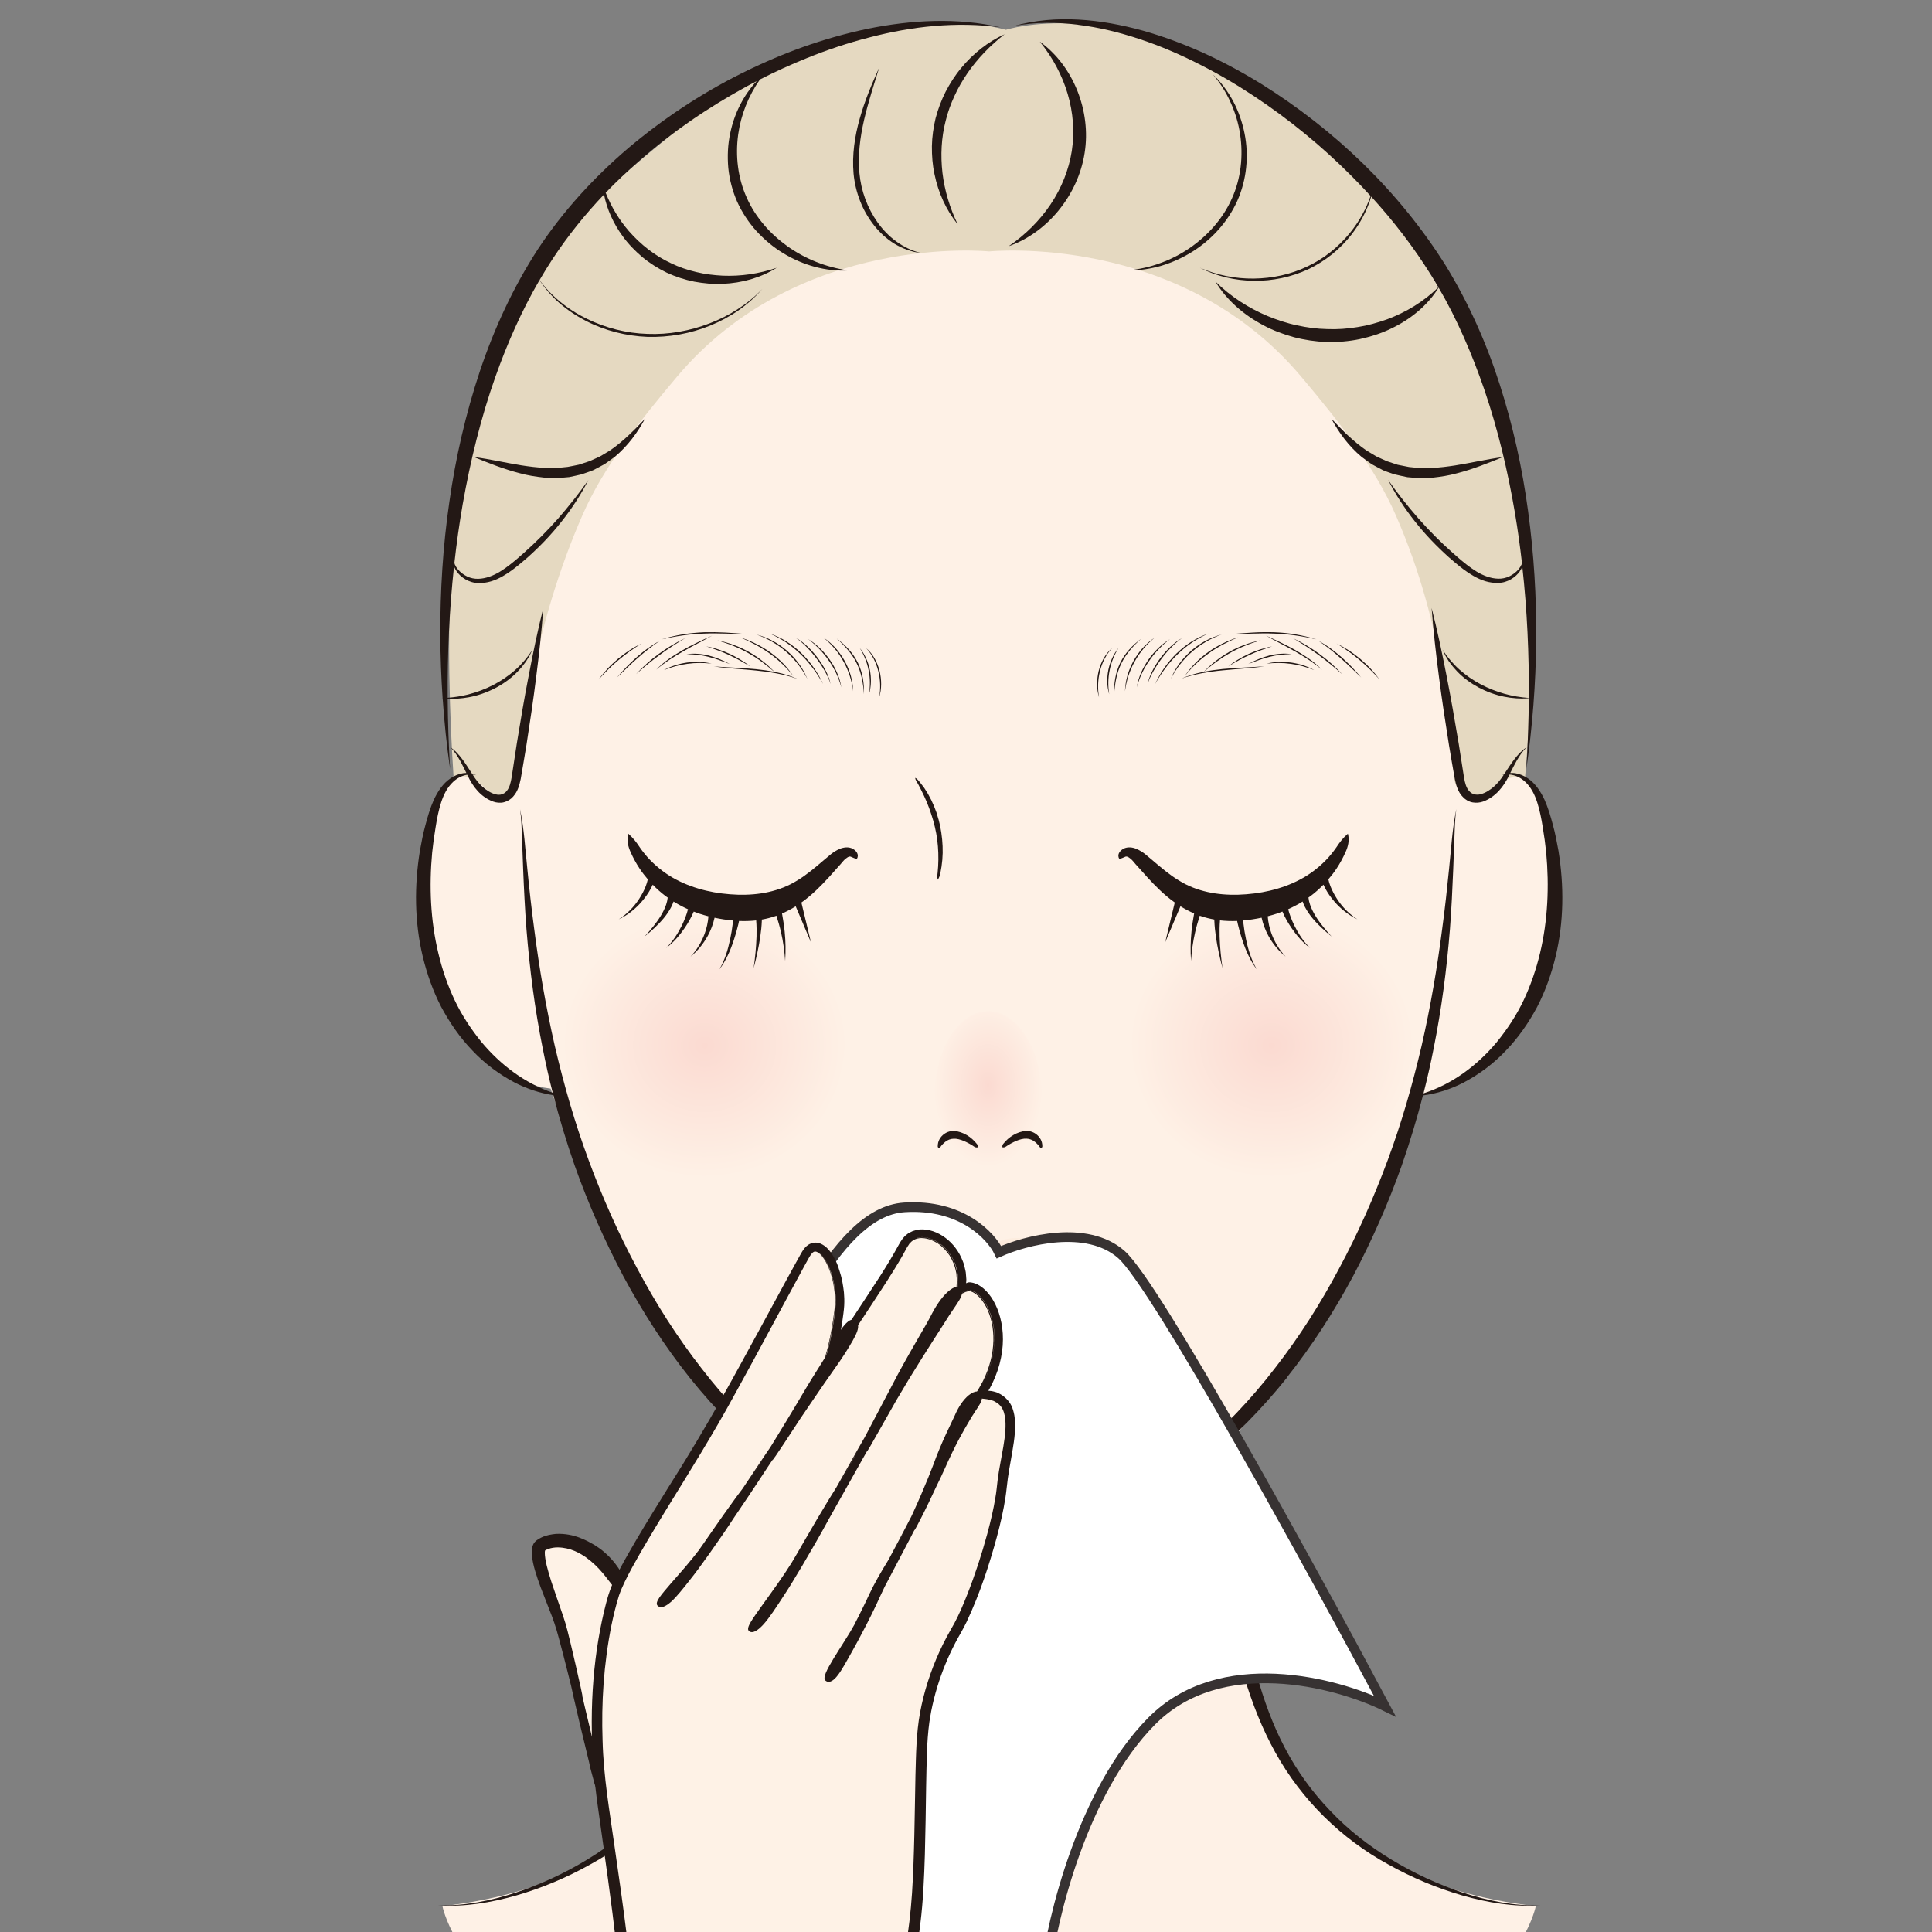
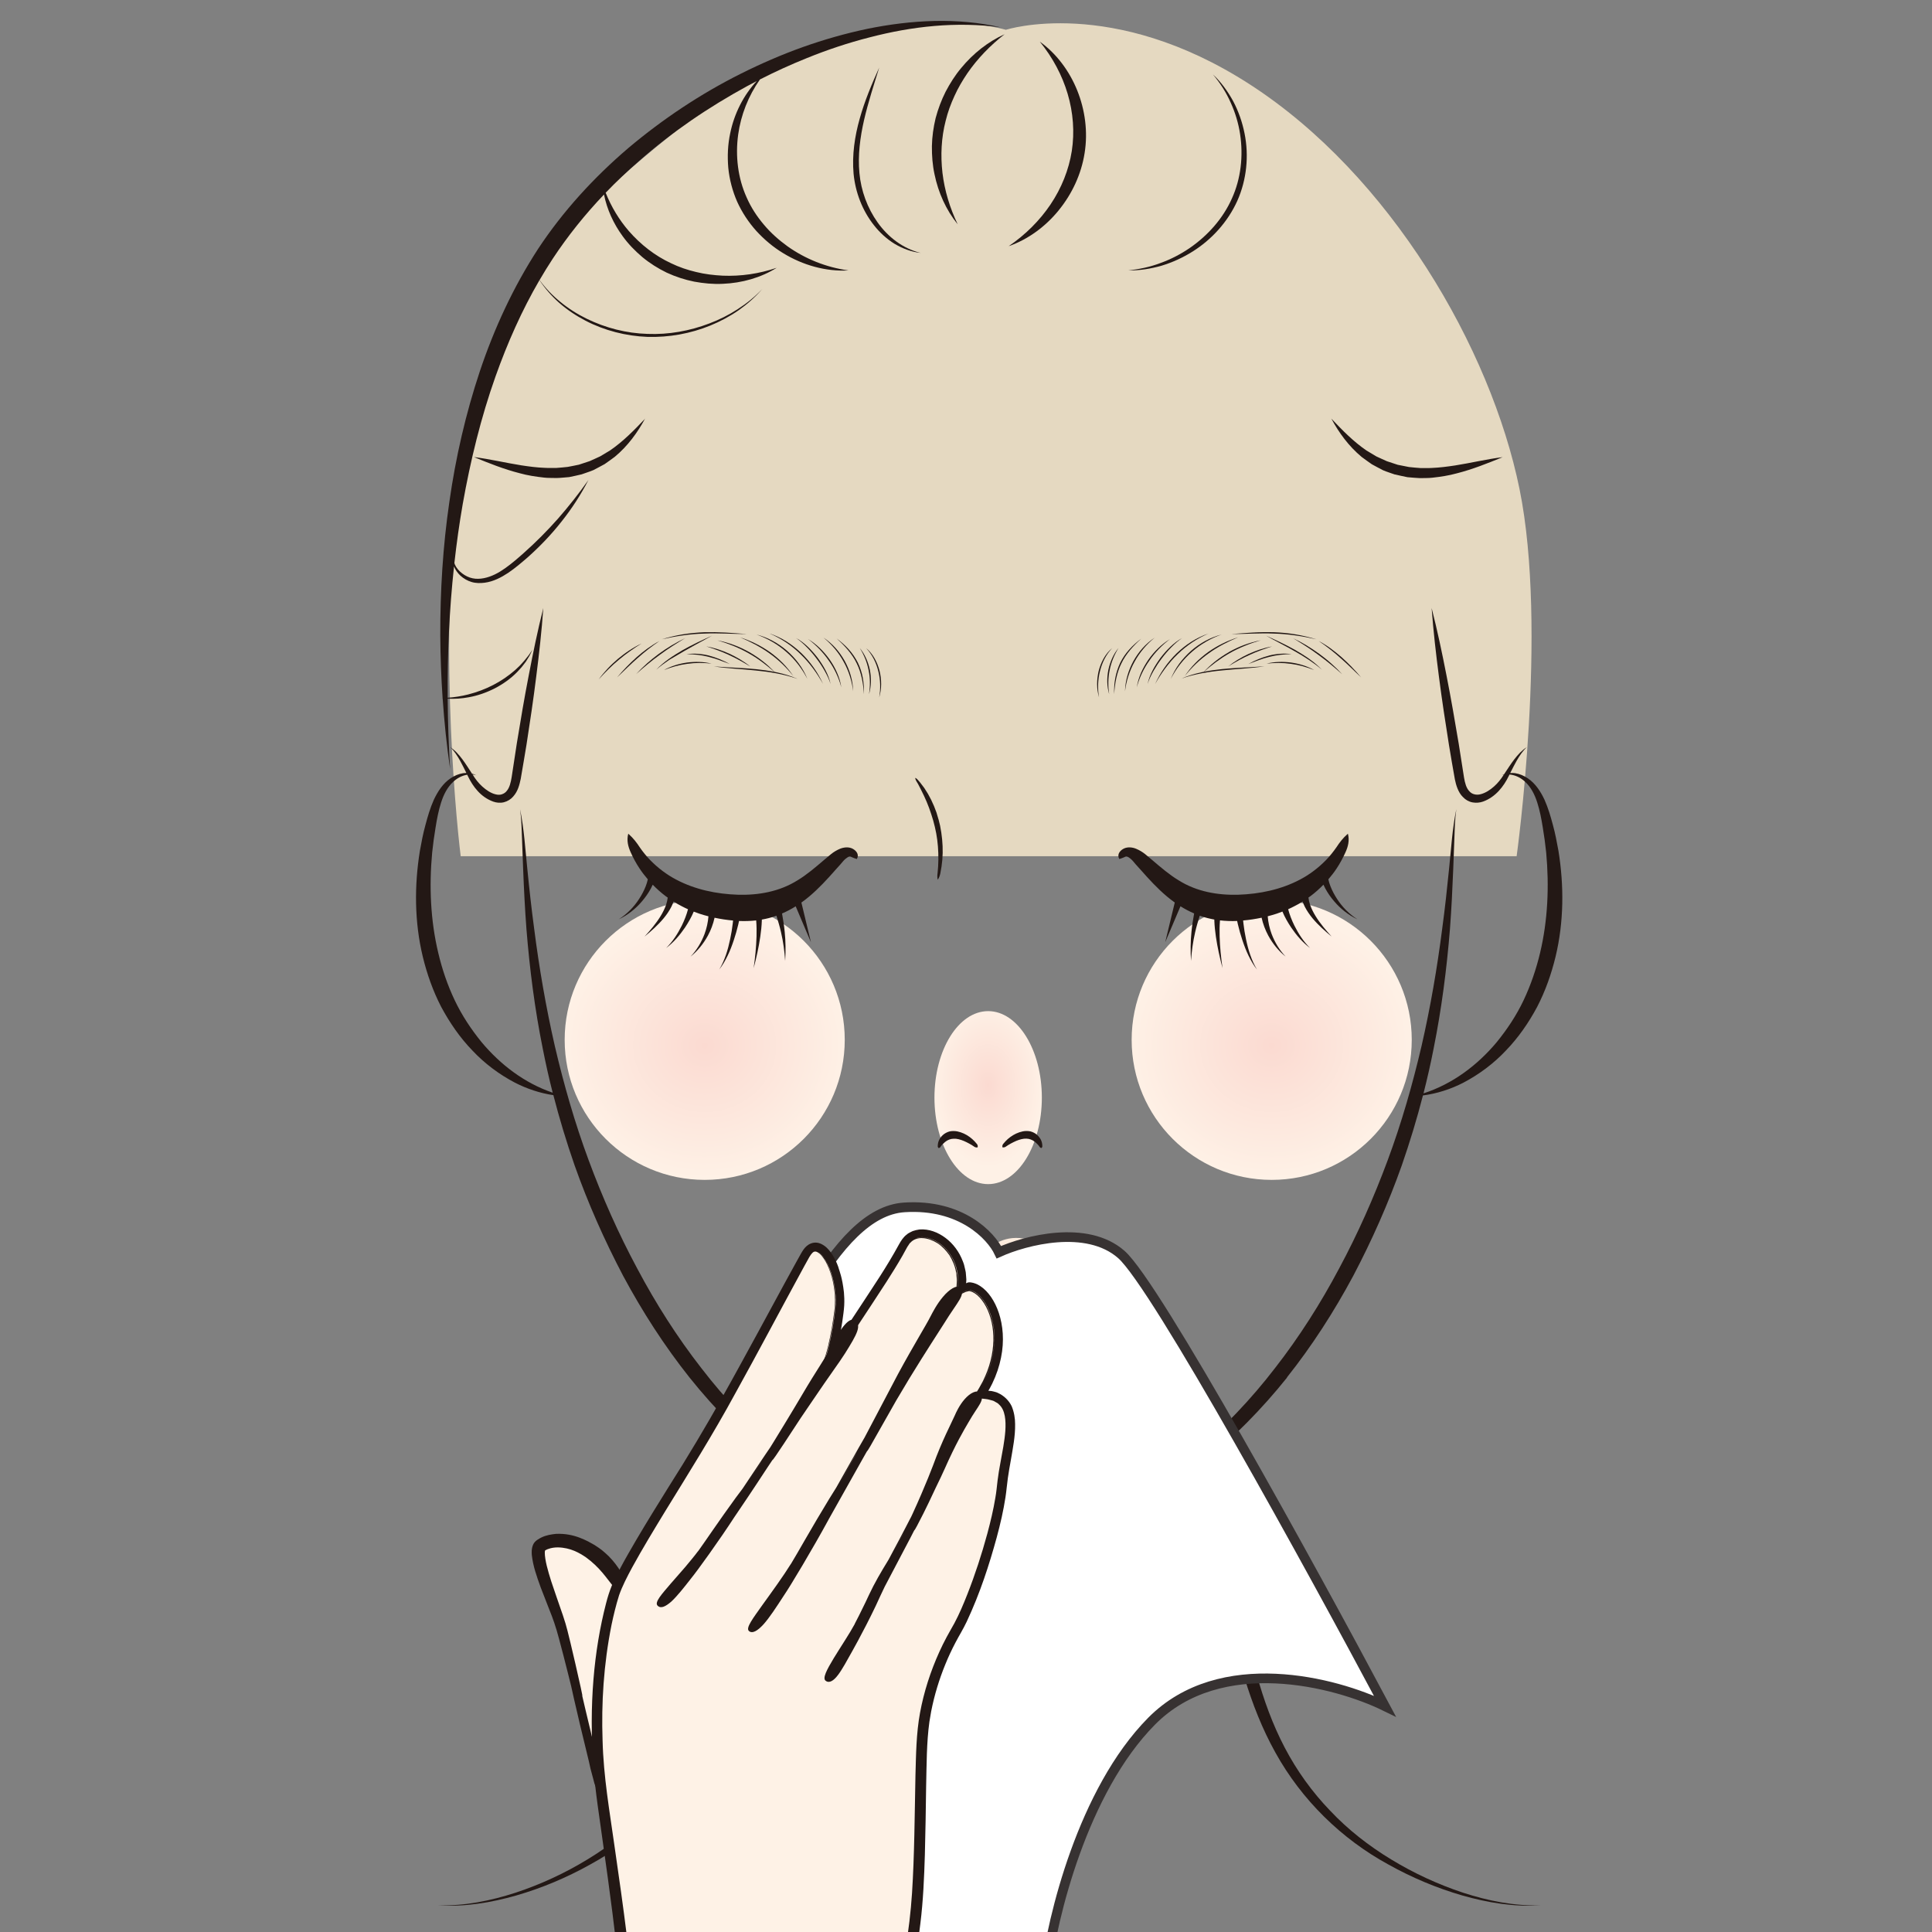
<svg xmlns="http://www.w3.org/2000/svg" width="100" height="100" viewBox="0 0 100 100" fill="none">
  <rect x="0" y="0" width="100" height="100" fill="#808080" stroke="none" />
  <g clip-path="url(#clip0_1_1518)">
    <g clip-path="url(#clip1_1_1518)">
      <path d="M52.063 1.543C52.063 1.543 44.786 -0.685 36.767 5.405C28.747 11.495 25.033 15.801 23.846 23.969C22.659 32.137 23.55 41.94 23.846 44.317H78.501C78.501 44.317 80.134 32.583 78.649 25.306C77.163 18.029 71.963 9.064 64.687 4.366C57.559 -0.238 52.063 1.543 52.063 1.543Z" fill="#E5D9C1" />
-       <path d="M63.965 84.65C63.012 80.838 63.329 74.962 63.329 74.962C69.115 68.895 73.421 56.715 73.421 56.715C77.392 56.239 81.259 51.991 80.625 44.686C80.183 39.592 78.324 39.487 76.763 41.27C76.407 41.677 75.327 40.92 75.278 40.38C75.047 37.829 74.813 32.534 72.245 26.664C71.159 24.179 69.305 21.812 67.337 19.481C61.026 12.001 51.196 13.014 51.196 13.014C51.196 13.014 41.367 12.001 35.056 19.481C33.088 21.812 31.233 24.179 30.147 26.664C27.582 32.534 26.946 38.2 26.715 40.751C26.666 41.291 25.922 41.822 25.607 41.381C24.414 39.712 22.48 39.074 22.038 44.168C21.402 51.473 24.528 55.87 28.499 56.346C28.499 56.346 32.657 68.97 39.065 74.964C39.065 74.964 39.382 80.84 38.43 84.651C37.477 88.463 35.29 97.261 22.9 98.663C22.9 98.663 25.068 110.001 51.196 110.001C77.324 110.001 79.492 98.663 79.492 98.663C67.103 97.261 64.916 88.463 63.963 84.651L63.965 84.65Z" fill="#FEF1E6" />
      <path d="M51.147 61.29C52.682 61.29 53.926 59.285 53.926 56.813C53.926 54.34 52.682 52.336 51.147 52.336C49.612 52.336 48.367 54.34 48.367 56.813C48.367 59.285 49.612 61.29 51.147 61.29Z" fill="url(#paint0_radial_1_1518)" />
      <path d="M53.217 64.157C52.004 63.833 51.244 64.555 51.124 64.681C51.004 64.555 50.244 63.833 49.031 64.157C47.673 64.519 44.959 66.423 44.959 66.423C46.559 71.924 50.82 71.335 51.124 71.32C51.43 71.335 55.689 71.924 57.289 66.423C57.289 66.423 54.573 64.521 53.217 64.157Z" fill="url(#paint1_radial_1_1518)" />
      <path d="M36.475 61.071C40.479 61.071 43.724 57.826 43.724 53.822C43.724 49.819 40.479 46.573 36.475 46.573C32.472 46.573 29.227 49.819 29.227 53.822C29.227 57.826 32.472 61.071 36.475 61.071Z" fill="url(#paint2_radial_1_1518)" />
      <path d="M65.823 61.071C69.827 61.071 73.072 57.826 73.072 53.822C73.072 49.819 69.827 46.573 65.823 46.573C61.82 46.573 58.574 49.819 58.574 53.822C58.574 57.826 61.82 61.071 65.823 61.071Z" fill="url(#paint3_radial_1_1518)" />
      <path d="M48.543 59.239C48.539 59.269 48.537 59.299 48.537 59.329C48.537 59.359 48.545 59.391 48.59 59.427C48.644 59.41 48.663 59.389 48.676 59.369C48.689 59.348 48.704 59.327 48.719 59.307C48.751 59.269 48.781 59.232 48.817 59.2C48.882 59.134 48.95 59.078 49.023 59.035C49.098 58.992 49.167 58.969 49.242 58.952C49.319 58.941 49.402 58.935 49.488 58.943C49.664 58.964 49.848 59.031 50.026 59.119C50.116 59.16 50.203 59.215 50.293 59.264C50.336 59.292 50.381 59.318 50.42 59.348C50.463 59.378 50.508 59.401 50.602 59.389C50.621 59.301 50.595 59.245 50.557 59.204C50.521 59.159 50.484 59.119 50.446 59.076C50.368 58.994 50.283 58.919 50.191 58.851C50.008 58.716 49.792 58.611 49.548 58.56C49.424 58.538 49.291 58.534 49.158 58.56C49.027 58.594 48.897 58.662 48.803 58.748C48.706 58.834 48.631 58.941 48.586 59.057C48.565 59.115 48.548 59.175 48.543 59.237V59.239Z" fill="#231815" />
      <path d="M51.886 59.386C51.978 59.399 52.025 59.375 52.068 59.345C52.109 59.315 52.154 59.289 52.196 59.261C52.286 59.21 52.372 59.157 52.462 59.116C52.64 59.028 52.824 58.96 53 58.94C53.089 58.93 53.169 58.936 53.246 58.949C53.321 58.968 53.391 58.989 53.465 59.032C53.539 59.075 53.606 59.131 53.672 59.197C53.707 59.229 53.737 59.266 53.769 59.304C53.784 59.322 53.799 59.343 53.812 59.365C53.826 59.388 53.844 59.407 53.899 59.424C53.944 59.388 53.951 59.356 53.951 59.326C53.951 59.296 53.951 59.266 53.946 59.236C53.94 59.174 53.923 59.114 53.903 59.056C53.858 58.94 53.782 58.833 53.685 58.747C53.591 58.66 53.464 58.593 53.331 58.559C53.197 58.533 53.064 58.535 52.94 58.559C52.695 58.61 52.481 58.715 52.297 58.85C52.203 58.917 52.119 58.992 52.042 59.075C52.005 59.118 51.965 59.157 51.931 59.202C51.894 59.244 51.869 59.3 51.886 59.388V59.386Z" fill="#231815" />
      <path d="M48.573 42.399L48.472 42.057L48.345 41.725L48.198 41.401L48.031 41.088L47.842 40.788L47.628 40.506C47.546 40.422 47.493 40.313 47.371 40.261C47.384 40.395 47.465 40.476 47.519 40.581L47.677 40.887L47.827 41.194L47.966 41.506L48.091 41.823L48.202 42.145L48.303 42.47L48.388 42.8C48.495 43.243 48.551 43.697 48.566 44.152L48.57 44.495L48.558 44.839L48.53 45.182C48.513 45.296 48.506 45.411 48.538 45.535C48.684 45.326 48.684 45.086 48.733 44.855L48.774 44.505L48.793 44.152C48.802 43.68 48.753 43.207 48.66 42.742L48.575 42.397L48.573 42.399Z" fill="#231815" />
      <path d="M43.94 66.314C43.983 66.522 44.097 66.727 44.256 66.875C44.414 67.025 44.603 67.115 44.787 67.178C45.16 67.306 45.52 67.334 45.884 67.351C46.614 67.374 47.321 67.25 48.008 67.135C48.351 67.079 48.692 67.023 49.033 66.985L49.285 66.961C49.362 66.955 49.44 66.955 49.519 66.961C49.677 66.972 49.838 67.006 50.001 67.049C50.178 67.096 50.356 67.152 50.541 67.205C50.624 67.252 50.712 67.285 50.806 67.304C50.935 67.332 51.068 67.336 51.198 67.329C51.329 67.336 51.46 67.332 51.59 67.304C51.682 67.284 51.772 67.252 51.854 67.205C52.04 67.154 52.22 67.096 52.394 67.049C52.557 67.006 52.719 66.972 52.876 66.961C52.955 66.955 53.034 66.953 53.111 66.961L53.362 66.985C53.702 67.023 54.043 67.077 54.388 67.135C55.075 67.25 55.782 67.374 56.511 67.351C56.875 67.334 57.235 67.306 57.608 67.178C57.792 67.115 57.98 67.023 58.139 66.875C58.298 66.728 58.415 66.522 58.456 66.314V66.303C58.456 66.303 58.462 66.284 58.462 66.275C58.469 66.162 58.383 66.066 58.27 66.059C58.045 66.046 57.811 66.109 57.627 66.214C57.443 66.321 57.293 66.447 57.153 66.571C57.034 66.674 56.918 66.77 56.794 66.856C56.693 66.865 56.594 66.873 56.492 66.876C55.823 66.905 55.142 66.811 54.45 66.715C54.103 66.668 53.754 66.621 53.398 66.593C53.308 66.588 53.223 66.58 53.126 66.578C53.028 66.576 52.933 66.582 52.837 66.595C52.648 66.62 52.468 66.668 52.297 66.723C51.954 66.833 51.64 66.981 51.318 67.049C51.276 67.058 51.235 67.066 51.196 67.072C51.155 67.066 51.115 67.058 51.074 67.049C50.751 66.981 50.438 66.833 50.095 66.723C49.922 66.668 49.744 66.62 49.555 66.595C49.461 66.584 49.364 66.576 49.266 66.578C49.168 66.578 49.086 66.588 48.994 66.593C48.639 66.621 48.289 66.668 47.942 66.715C47.25 66.811 46.567 66.905 45.899 66.876C45.8 66.873 45.699 66.865 45.597 66.856C45.475 66.77 45.357 66.674 45.239 66.571C45.099 66.447 44.95 66.321 44.765 66.214C44.581 66.109 44.348 66.044 44.121 66.059C44.112 66.059 44.103 66.061 44.093 66.062C43.983 66.085 43.911 66.192 43.934 66.303V66.312L43.94 66.314ZM57.794 66.548C57.82 66.537 57.846 66.528 57.875 66.518C57.865 66.528 57.856 66.539 57.845 66.548C57.743 66.635 57.608 66.696 57.462 66.743C57.458 66.743 57.453 66.745 57.447 66.747C57.565 66.67 57.68 66.597 57.794 66.548ZM44.947 66.745C44.947 66.745 44.937 66.743 44.932 66.742C44.787 66.695 44.65 66.633 44.549 66.546C44.538 66.537 44.528 66.526 44.519 66.516C44.545 66.526 44.572 66.535 44.6 66.546C44.714 66.595 44.828 66.668 44.947 66.745Z" fill="#231815" />
      <path d="M33.397 21.663C32.819 22.273 32.243 22.858 31.578 23.313C31.403 23.415 31.233 23.516 31.064 23.621C30.886 23.707 30.704 23.784 30.524 23.867C30.338 23.932 30.15 23.991 29.963 24.052C29.771 24.096 29.576 24.129 29.383 24.167C29.186 24.184 28.991 24.212 28.792 24.221C28.594 24.217 28.395 24.229 28.194 24.215C27.793 24.201 27.391 24.148 26.986 24.086C26.178 23.959 25.366 23.762 24.531 23.657C25.306 23.976 26.079 24.285 26.902 24.495C27.311 24.609 27.733 24.673 28.16 24.72C28.374 24.746 28.592 24.733 28.809 24.742C29.027 24.737 29.244 24.711 29.46 24.694C29.674 24.649 29.89 24.606 30.102 24.553C30.308 24.478 30.518 24.416 30.719 24.33C30.912 24.227 31.107 24.129 31.296 24.022C31.474 23.899 31.651 23.771 31.823 23.643C32.489 23.09 32.997 22.394 33.393 21.659L33.397 21.663Z" fill="#231815" />
      <path d="M22.857 36.133C22.874 36.134 22.892 36.134 22.911 36.138C22.994 37.365 23.121 38.587 23.298 39.803C23.224 38.589 23.181 37.376 23.172 36.163C23.536 36.183 23.905 36.157 24.267 36.089C24.734 36.005 25.188 35.844 25.612 35.628C26.034 35.408 26.428 35.131 26.762 34.791C26.846 34.707 26.921 34.615 27.002 34.529C27.077 34.437 27.146 34.341 27.219 34.248C27.285 34.148 27.343 34.045 27.405 33.946C27.459 33.841 27.51 33.734 27.559 33.629L27.362 33.917C27.289 34.009 27.219 34.101 27.144 34.189C27.066 34.274 26.992 34.364 26.912 34.446C26.827 34.525 26.747 34.608 26.66 34.685C26.314 34.986 25.933 35.249 25.524 35.457C25.117 35.669 24.682 35.829 24.235 35.945C23.888 36.033 23.532 36.089 23.172 36.116C23.155 33.841 23.256 31.571 23.5 29.32C23.571 29.501 23.688 29.662 23.83 29.795C23.995 29.945 24.194 30.061 24.412 30.125C24.633 30.191 24.866 30.189 25.087 30.161C25.537 30.103 25.94 29.891 26.302 29.652C26.664 29.407 26.987 29.129 27.311 28.85C27.949 28.28 28.544 27.661 29.07 26.989C29.601 26.322 30.068 25.601 30.456 24.846C29.967 25.54 29.442 26.203 28.889 26.837C28.33 27.468 27.737 28.066 27.109 28.623C26.796 28.902 26.475 29.18 26.139 29.416C25.805 29.654 25.439 29.849 25.047 29.926C24.851 29.964 24.65 29.973 24.46 29.932C24.267 29.893 24.084 29.803 23.924 29.681C23.763 29.561 23.624 29.403 23.543 29.217C23.532 29.193 23.526 29.165 23.519 29.139C23.633 28.118 23.774 27.104 23.95 26.093C24.35 23.846 24.888 21.623 25.649 19.482C26.263 17.756 27.006 16.074 27.923 14.5C28.206 14.931 28.551 15.325 28.937 15.669C29.354 16.034 29.817 16.344 30.31 16.601C31.297 17.113 32.398 17.392 33.51 17.437C34.62 17.469 35.738 17.27 36.766 16.85C37.278 16.64 37.771 16.378 38.227 16.062C38.679 15.744 39.097 15.376 39.455 14.958C39.076 15.359 38.647 15.706 38.185 16.001C37.726 16.299 37.235 16.546 36.723 16.739C35.702 17.13 34.605 17.327 33.516 17.283C32.426 17.252 31.346 16.976 30.365 16.496C29.873 16.256 29.41 15.961 28.988 15.612C28.59 15.288 28.23 14.913 27.928 14.495C28.148 14.119 28.373 13.748 28.613 13.386C29.393 12.204 30.284 11.096 31.263 10.068C31.417 10.837 31.754 11.576 32.225 12.22C32.514 12.623 32.865 12.983 33.245 13.305C33.63 13.624 34.057 13.893 34.508 14.112C34.963 14.322 35.442 14.479 35.929 14.577C36.419 14.667 36.918 14.716 37.413 14.69C38.401 14.65 39.382 14.376 40.202 13.861C39.286 14.172 38.343 14.307 37.411 14.269C36.946 14.245 36.484 14.191 36.036 14.08C35.586 13.975 35.149 13.827 34.735 13.626C33.902 13.24 33.161 12.66 32.55 11.961C32.047 11.379 31.642 10.71 31.349 9.976C31.902 9.401 32.484 8.849 33.088 8.326C34.789 6.827 36.681 5.544 38.675 4.457C38.838 4.369 39.003 4.284 39.166 4.198C38.48 4.933 38.005 5.882 37.797 6.889C37.67 7.476 37.644 8.086 37.696 8.688C37.756 9.29 37.912 9.884 38.156 10.441C38.407 10.995 38.746 11.507 39.15 11.957C39.558 12.401 40.022 12.793 40.536 13.103C41.554 13.727 42.751 14.065 43.919 13.998C42.764 13.838 41.685 13.403 40.766 12.752C40.31 12.422 39.889 12.051 39.532 11.621C39.172 11.197 38.868 10.728 38.647 10.222C38.191 9.217 38.056 8.071 38.208 6.962C38.349 5.953 38.731 4.972 39.335 4.112C40.127 3.708 40.937 3.339 41.762 3.007C42.816 2.579 43.898 2.217 45.003 1.936C47.205 1.36 49.514 1.105 51.8 1.416C49.547 0.897 47.171 1.03 44.9 1.491C43.761 1.73 42.642 2.05 41.547 2.439C40.451 2.831 39.382 3.296 38.341 3.817C36.258 4.86 34.305 6.162 32.518 7.666C30.744 9.183 29.142 10.924 27.848 12.887C26.569 14.857 25.582 16.995 24.841 19.204C24.104 21.415 23.583 23.688 23.258 25.984C22.922 28.28 22.782 30.596 22.789 32.907C22.797 33.983 22.836 35.06 22.909 36.133C22.892 36.133 22.874 36.134 22.857 36.136V36.133Z" fill="#231815" />
      <path d="M45.51 3.492C45.122 4.353 44.753 5.227 44.498 6.144C44.239 7.059 44.096 8.025 44.181 8.989C44.274 9.957 44.634 10.897 45.236 11.658C45.535 12.039 45.897 12.371 46.307 12.622C46.72 12.868 47.179 13.04 47.65 13.091C46.726 12.864 45.957 12.26 45.426 11.514C44.893 10.764 44.567 9.871 44.484 8.961C44.396 8.042 44.518 7.112 44.726 6.202C44.938 5.291 45.231 4.394 45.51 3.49V3.492Z" fill="#231815" />
      <path d="M61.592 12.828C61.123 13.152 60.611 13.417 60.071 13.612C59.535 13.816 58.966 13.938 58.389 13.996C58.97 14.008 59.553 13.914 60.118 13.754C60.681 13.584 61.219 13.338 61.72 13.025C62.719 12.4 63.552 11.483 64.043 10.395C64.529 9.304 64.651 8.066 64.418 6.907C64.302 6.327 64.107 5.765 63.833 5.245C63.552 4.729 63.205 4.251 62.781 3.852C63.154 4.296 63.469 4.786 63.7 5.311C63.938 5.832 64.103 6.385 64.188 6.948C64.357 8.072 64.231 9.242 63.764 10.271C63.306 11.305 62.524 12.183 61.59 12.83L61.592 12.828Z" fill="#231815" />
      <path d="M72.206 24.558C72.417 24.611 72.633 24.654 72.847 24.699C73.064 24.716 73.282 24.74 73.498 24.748C73.713 24.74 73.933 24.751 74.147 24.725C74.574 24.678 74.998 24.613 75.405 24.5C76.227 24.29 77.001 23.98 77.776 23.662C76.941 23.767 76.129 23.964 75.321 24.091C74.916 24.153 74.514 24.204 74.113 24.221C73.912 24.234 73.713 24.222 73.515 24.226C73.316 24.217 73.121 24.189 72.924 24.172C72.731 24.134 72.537 24.099 72.344 24.057C72.159 23.994 71.969 23.937 71.784 23.872C71.605 23.789 71.421 23.712 71.243 23.626C71.075 23.521 70.904 23.42 70.729 23.318C70.064 22.865 69.488 22.279 68.91 21.668C69.306 22.405 69.814 23.099 70.48 23.652C70.653 23.78 70.829 23.909 71.007 24.031C71.196 24.138 71.391 24.236 71.585 24.339C71.785 24.425 71.995 24.487 72.202 24.562L72.206 24.558Z" fill="#231815" />
-       <path d="M55.805 1.283C56.898 1.416 57.969 1.682 59.01 2.031C60.053 2.376 61.064 2.811 62.041 3.308C63.022 3.8 63.971 4.355 64.886 4.961C66.716 6.172 68.423 7.568 69.967 9.122C70.301 9.454 70.625 9.796 70.942 10.143C70.7 10.837 70.336 11.486 69.875 12.052C69.275 12.789 68.515 13.399 67.654 13.798C66.797 14.209 65.846 14.408 64.895 14.419C63.944 14.43 62.986 14.243 62.105 13.858C62.96 14.301 63.928 14.522 64.895 14.535C65.863 14.548 66.838 14.344 67.72 13.935C68.596 13.515 69.374 12.89 69.967 12.123C70.417 11.54 70.766 10.878 70.974 10.175C72.124 11.433 73.166 12.789 74.067 14.222C74.2 14.434 74.327 14.65 74.453 14.865C73.682 15.619 72.771 16.165 71.799 16.527C71.298 16.705 70.786 16.851 70.265 16.93C69.744 17.017 69.217 17.056 68.69 17.033C68.163 17.022 67.637 16.953 67.122 16.836C66.602 16.73 66.098 16.557 65.604 16.356C64.622 15.942 63.703 15.355 62.913 14.575C63.483 15.533 64.378 16.298 65.379 16.829C65.88 17.101 66.418 17.3 66.97 17.453C67.523 17.598 68.093 17.68 68.669 17.705C69.243 17.716 69.819 17.669 70.381 17.553C70.94 17.429 71.49 17.258 72.004 17.007C73.001 16.535 73.898 15.809 74.464 14.884C75.43 16.549 76.194 18.331 76.826 20.16C77.535 22.238 78.045 24.385 78.414 26.557C78.559 27.418 78.679 28.285 78.778 29.153C78.772 29.172 78.767 29.192 78.759 29.211C78.677 29.399 78.538 29.554 78.379 29.674C78.219 29.796 78.035 29.886 77.842 29.926C77.653 29.967 77.452 29.958 77.255 29.92C76.863 29.843 76.497 29.648 76.163 29.41C75.828 29.174 75.507 28.896 75.194 28.617C74.564 28.06 73.971 27.461 73.414 26.831C72.859 26.197 72.336 25.533 71.846 24.839C72.236 25.595 72.701 26.314 73.232 26.983C73.761 27.654 74.356 28.273 74.991 28.843C75.314 29.123 75.636 29.402 76 29.646C76.362 29.883 76.767 30.096 77.216 30.154C77.437 30.183 77.67 30.184 77.891 30.119C78.11 30.055 78.307 29.939 78.472 29.789C78.609 29.661 78.724 29.506 78.795 29.333C79.044 31.584 79.147 33.853 79.131 36.126C78.701 36.094 78.281 36.025 77.872 35.91C77.441 35.787 77.022 35.625 76.629 35.413C76.235 35.205 75.867 34.947 75.531 34.65C75.447 34.577 75.37 34.495 75.29 34.418C75.213 34.337 75.141 34.251 75.064 34.166C74.991 34.08 74.924 33.99 74.853 33.902L74.661 33.62C74.708 33.724 74.757 33.829 74.809 33.93C74.869 34.028 74.926 34.127 74.988 34.224C75.057 34.316 75.124 34.41 75.198 34.5C75.275 34.586 75.348 34.676 75.428 34.759C75.749 35.093 76.13 35.367 76.537 35.586C76.946 35.802 77.383 35.965 77.837 36.057C78.262 36.145 78.699 36.177 79.131 36.139C79.121 37.358 79.078 38.579 79.005 39.798C79.635 35.397 79.699 30.892 79.093 26.454C78.795 24.235 78.313 22.035 77.623 19.893C76.938 17.752 76.012 15.677 74.83 13.745C72.422 9.906 69.089 6.718 65.276 4.338C64.318 3.749 63.327 3.213 62.303 2.744C61.278 2.282 60.222 1.885 59.139 1.581C58.055 1.285 56.943 1.074 55.822 1.014C54.702 0.951 53.569 1.041 52.496 1.341C53.044 1.241 53.595 1.187 54.149 1.185C54.7 1.176 55.251 1.21 55.797 1.279L55.805 1.283Z" fill="#231815" />
      <path d="M54.797 10.886C55.486 10.044 55.969 9.014 56.14 7.919C56.315 6.823 56.164 5.693 55.758 4.683C55.352 3.673 54.681 2.772 53.82 2.155C54.486 2.975 54.975 3.89 55.262 4.858C55.549 5.824 55.626 6.84 55.476 7.817C55.322 8.795 54.94 9.74 54.379 10.576C53.816 11.415 53.081 12.146 52.209 12.743C53.209 12.394 54.111 11.73 54.797 10.888V10.886Z" fill="#231815" />
      <path d="M49.745 3.528C49.433 3.899 49.173 4.314 48.946 4.745C48.726 5.18 48.554 5.642 48.428 6.114C48.314 6.591 48.244 7.078 48.235 7.566C48.231 8.054 48.267 8.543 48.37 9.018C48.565 9.969 48.97 10.873 49.57 11.61C49.16 10.755 48.891 9.86 48.782 8.95C48.677 8.043 48.722 7.122 48.949 6.246C49.056 5.807 49.212 5.379 49.403 4.967C49.589 4.552 49.823 4.158 50.08 3.779C50.602 3.025 51.251 2.354 51.999 1.771C51.133 2.161 50.36 2.778 49.746 3.526L49.745 3.528Z" fill="#231815" />
      <path d="M66.607 71.301C67.912 69.66 69.049 67.89 70.039 66.046C71.014 64.195 71.862 62.282 72.56 60.309C72.972 59.122 73.338 57.917 73.651 56.7C74.373 56.606 75.088 56.378 75.746 56.038C76.56 55.611 77.312 55.05 77.946 54.375C78.591 53.709 79.122 52.938 79.561 52.12C79.99 51.293 80.298 50.415 80.516 49.517C80.949 47.717 80.956 45.843 80.666 44.042C80.583 43.592 80.501 43.144 80.379 42.705C80.263 42.266 80.135 41.825 79.944 41.396C79.747 40.976 79.48 40.554 79.077 40.284C78.88 40.151 78.655 40.055 78.423 40.019C78.338 40.006 78.254 40.006 78.169 40.012C78.276 39.798 78.385 39.584 78.501 39.378C78.648 39.123 78.809 38.873 79.03 38.671C78.775 38.83 78.567 39.061 78.383 39.299C78.198 39.539 78.04 39.794 77.873 40.042C77.864 40.057 77.854 40.07 77.845 40.083C77.811 40.096 77.779 40.108 77.747 40.124C77.775 40.117 77.802 40.113 77.83 40.108C77.684 40.334 77.53 40.531 77.337 40.702C77.13 40.888 76.892 41.041 76.65 41.105C76.53 41.141 76.412 41.139 76.313 41.113C76.211 41.088 76.121 41.036 76.048 40.948C75.894 40.788 75.825 40.526 75.778 40.248L75.502 38.489C75.305 37.313 75.103 36.139 74.872 34.969C74.643 33.798 74.398 32.63 74.101 31.471C74.189 32.663 74.326 33.849 74.48 35.032C74.632 36.216 74.812 37.394 75 38.571C75.101 39.162 75.193 39.74 75.304 40.34C75.335 40.492 75.375 40.65 75.439 40.809C75.502 40.965 75.589 41.13 75.726 41.259C75.849 41.394 76.031 41.499 76.223 41.533C76.412 41.567 76.603 41.546 76.766 41.488C77.415 41.25 77.828 40.709 78.093 40.167C78.106 40.141 78.119 40.115 78.132 40.089C78.438 40.113 78.723 40.263 78.938 40.462C79.248 40.747 79.439 41.135 79.569 41.542C79.7 41.949 79.782 42.383 79.852 42.818C79.925 43.253 79.985 43.688 80.03 44.125C80.191 45.873 80.116 47.638 79.713 49.326C79.512 50.168 79.231 50.991 78.863 51.77C78.494 52.55 78.014 53.274 77.468 53.945C76.478 55.127 75.197 56.102 73.681 56.592C73.876 55.822 74.053 55.05 74.204 54.272C74.615 52.227 74.882 50.16 75.049 48.09C75.127 47.054 75.178 46.017 75.219 44.98L75.277 43.427C75.296 42.91 75.305 42.392 75.38 41.88C75.168 42.898 75.112 43.937 75.004 44.965C74.902 45.995 74.79 47.024 74.651 48.047C74.39 50.095 74.04 52.13 73.58 54.136C73.111 56.139 72.545 58.12 71.83 60.044C71.117 61.967 70.283 63.852 69.313 65.656C68.353 67.466 67.25 69.201 65.993 70.814C64.748 72.438 63.325 73.918 61.77 75.251C60.208 76.572 58.501 77.733 56.676 78.672C55.768 79.145 54.813 79.531 53.816 79.769C52.938 79.978 52.03 80.066 51.12 80.114C50.23 80.066 49.343 79.978 48.482 79.773C47.484 79.535 46.531 79.148 45.621 78.676C43.797 77.736 42.09 76.575 40.528 75.255C38.975 73.923 37.551 72.442 36.304 70.817C35.047 69.204 33.944 67.47 32.984 65.66C32.014 63.855 31.178 61.971 30.467 60.048C29.753 58.124 29.186 56.145 28.717 54.14C28.258 52.133 27.907 50.1 27.646 48.05C27.508 47.026 27.395 45.998 27.294 44.969C27.185 43.941 27.129 42.9 26.917 41.884C26.992 42.396 27.001 42.915 27.02 43.431L27.078 44.984C27.119 46.019 27.17 47.056 27.249 48.093C27.416 50.164 27.68 52.233 28.093 54.275C28.243 55.04 28.413 55.802 28.607 56.558C27.138 56.057 25.897 55.1 24.931 53.947C24.385 53.276 23.905 52.552 23.535 51.771C23.166 50.995 22.884 50.17 22.686 49.328C22.281 47.642 22.207 45.875 22.369 44.127C22.414 43.69 22.474 43.255 22.547 42.819C22.616 42.383 22.699 41.951 22.83 41.544C22.959 41.137 23.151 40.749 23.46 40.464C23.655 40.282 23.909 40.143 24.182 40.1C24.194 40.124 24.207 40.149 24.218 40.173C24.479 40.713 24.88 41.259 25.535 41.493C25.698 41.55 25.891 41.572 26.08 41.525C26.268 41.478 26.444 41.368 26.562 41.229C26.816 40.946 26.889 40.606 26.954 40.308C27.059 39.714 27.151 39.134 27.251 38.547C27.433 37.375 27.609 36.201 27.755 35.021C27.905 33.843 28.038 32.662 28.121 31.473C27.83 32.628 27.59 33.793 27.367 34.959C27.14 36.126 26.943 37.296 26.752 38.466L26.484 40.222C26.439 40.499 26.375 40.768 26.23 40.937C26.161 41.028 26.071 41.081 25.975 41.113C25.88 41.147 25.763 41.145 25.645 41.113C25.405 41.055 25.169 40.895 24.964 40.711C24.766 40.533 24.61 40.329 24.462 40.091C24.524 40.096 24.587 40.108 24.649 40.126C24.582 40.091 24.509 40.066 24.432 40.046C24.27 39.8 24.115 39.545 23.935 39.305C23.755 39.065 23.552 38.832 23.299 38.671C23.518 38.873 23.674 39.127 23.819 39.382C23.931 39.586 24.034 39.796 24.139 40.008C24.085 40.008 24.03 40.012 23.976 40.019C23.744 40.055 23.518 40.151 23.322 40.284C22.918 40.554 22.654 40.976 22.455 41.396C22.264 41.825 22.136 42.266 22.02 42.705C21.898 43.144 21.814 43.592 21.733 44.042C21.442 45.843 21.45 47.718 21.883 49.517C22.101 50.415 22.41 51.293 22.838 52.12C23.278 52.938 23.807 53.709 24.452 54.375C25.086 55.05 25.838 55.611 26.652 56.038C27.279 56.359 27.956 56.584 28.642 56.685C28.957 57.906 29.323 59.116 29.738 60.309C30.435 62.28 31.283 64.193 32.258 66.046C33.249 67.89 34.385 69.658 35.691 71.301C36.345 72.119 37.045 72.905 37.782 73.649C38.08 73.951 38.388 74.246 38.701 74.533H38.695C38.669 77.26 38.545 79.991 38.166 82.686C37.979 84.032 37.722 85.368 37.365 86.675C37.003 87.978 36.542 89.256 35.917 90.45C35.295 91.645 34.502 92.748 33.562 93.723C32.633 94.71 31.559 95.546 30.394 96.251C29.231 96.959 27.986 97.536 26.69 97.964C25.394 98.384 24.034 98.665 22.659 98.615C24.032 98.716 25.413 98.483 26.735 98.106C28.059 97.722 29.338 97.183 30.546 96.508C32.977 95.184 35.047 93.157 36.4 90.707C37.08 89.486 37.589 88.181 37.994 86.853C38.395 85.522 38.69 84.165 38.916 82.8C39.329 80.332 39.526 77.839 39.633 75.35C39.794 75.486 39.957 75.621 40.124 75.752C40.946 76.403 41.799 77.014 42.69 77.562C43.585 78.106 44.5 78.608 45.455 79.04C46.411 79.465 47.414 79.805 48.446 79.985C48.962 80.075 49.481 80.127 50.003 80.146C50.408 80.159 50.811 80.152 51.214 80.141C51.58 80.15 51.946 80.156 52.312 80.144C52.831 80.124 53.352 80.073 53.868 79.983C54.9 79.803 55.903 79.464 56.86 79.038C57.814 78.606 58.73 78.104 59.624 77.56C60.515 77.01 61.368 76.401 62.19 75.75C62.389 75.593 62.584 75.431 62.777 75.268C62.882 77.785 63.079 80.306 63.495 82.8C63.722 84.165 64.019 85.523 64.418 86.853C64.823 88.181 65.331 89.486 66.012 90.707C67.363 93.155 69.435 95.184 71.866 96.508C73.074 97.183 74.353 97.722 75.677 98.106C76.999 98.483 78.379 98.716 79.752 98.615C78.378 98.667 77.018 98.384 75.722 97.964C74.426 97.534 73.18 96.957 72.018 96.251C70.853 95.546 69.778 94.708 68.85 93.723C67.91 92.748 67.119 91.645 66.494 90.45C65.868 89.256 65.408 87.978 65.046 86.675C64.69 85.368 64.433 84.032 64.246 82.686C63.867 79.993 63.743 77.262 63.717 74.533H63.606C63.921 74.246 64.229 73.95 64.531 73.646C65.269 72.901 65.967 72.117 66.622 71.297L66.607 71.301Z" fill="#231815" />
      <path d="M43.209 45.063L43.509 44.73C43.601 44.623 43.676 44.525 43.762 44.454C43.849 44.385 43.914 44.338 43.982 44.334C44.019 44.332 44.057 44.349 44.109 44.375C44.164 44.4 44.233 44.428 44.349 44.463C44.479 44.248 44.344 44.045 44.136 43.931C44.029 43.874 43.903 43.854 43.79 43.861C43.678 43.869 43.575 43.893 43.483 43.931C43.303 44.004 43.145 44.105 43.018 44.206L42.663 44.503C42.2 44.897 41.755 45.281 41.275 45.568C40.801 45.864 40.294 46.056 39.782 46.17C39.269 46.285 38.74 46.326 38.192 46.311C37.085 46.275 35.977 46.044 34.998 45.527C34.507 45.27 34.055 44.928 33.657 44.522C33.458 44.317 33.276 44.094 33.113 43.856C32.954 43.614 32.785 43.385 32.519 43.152C32.425 43.501 32.513 43.826 32.644 44.114C32.774 44.405 32.927 44.69 33.107 44.959C33.235 45.152 33.379 45.336 33.531 45.514C33.505 45.634 33.466 45.759 33.421 45.876C33.333 46.101 33.216 46.32 33.081 46.528C32.811 46.945 32.455 47.312 32.025 47.584C32.487 47.368 32.901 47.042 33.235 46.645C33.404 46.446 33.556 46.232 33.683 45.999C33.719 45.932 33.753 45.862 33.785 45.793C33.991 46.003 34.212 46.202 34.448 46.38C34.484 46.408 34.523 46.433 34.561 46.459C34.548 46.581 34.52 46.706 34.477 46.83C34.407 47.031 34.308 47.23 34.193 47.417C33.961 47.796 33.666 48.143 33.361 48.477C33.711 48.19 34.055 47.886 34.351 47.53C34.499 47.352 34.634 47.158 34.745 46.943C34.79 46.855 34.829 46.763 34.863 46.665C35.002 46.752 35.144 46.832 35.289 46.907C35.394 46.963 35.502 47.014 35.611 47.063C35.536 47.35 35.424 47.635 35.291 47.907C35.079 48.327 34.822 48.736 34.477 49.07C34.865 48.783 35.184 48.406 35.459 48.004C35.63 47.745 35.786 47.475 35.908 47.185C36.007 47.222 36.105 47.26 36.206 47.294C36.36 47.344 36.513 47.389 36.669 47.428C36.645 47.738 36.577 48.049 36.465 48.349C36.303 48.775 36.063 49.178 35.741 49.516C36.106 49.225 36.41 48.848 36.639 48.43C36.795 48.143 36.913 47.83 36.986 47.502C37.301 47.569 37.618 47.618 37.943 47.646C37.937 47.695 37.935 47.742 37.928 47.791C37.896 48.066 37.851 48.342 37.792 48.614C37.734 48.886 37.667 49.158 37.575 49.422C37.483 49.685 37.372 49.946 37.224 50.186C37.399 49.964 37.541 49.715 37.665 49.46C37.789 49.203 37.89 48.937 37.98 48.666C38.07 48.396 38.149 48.121 38.215 47.843C38.228 47.787 38.239 47.729 38.252 47.67C38.545 47.682 38.843 47.674 39.139 47.641C39.139 47.646 39.139 47.654 39.141 47.659C39.163 47.927 39.165 48.199 39.158 48.473C39.141 49.019 39.087 49.569 39.008 50.114C39.15 49.582 39.27 49.041 39.351 48.49C39.391 48.214 39.422 47.937 39.432 47.654C39.432 47.635 39.432 47.616 39.432 47.597C39.672 47.556 39.91 47.496 40.142 47.415C40.158 47.41 40.173 47.404 40.188 47.398C40.276 47.684 40.362 47.967 40.426 48.256C40.54 48.739 40.606 49.238 40.64 49.739C40.671 49.237 40.668 48.73 40.615 48.224C40.585 47.909 40.533 47.594 40.478 47.282C40.724 47.177 40.96 47.052 41.185 46.911L41.975 48.773L41.48 46.716C41.619 46.616 41.754 46.513 41.881 46.406C42.384 45.984 42.808 45.517 43.209 45.065V45.063Z" fill="#231815" />
      <path d="M68.501 45.793C68.533 45.862 68.567 45.93 68.603 45.999C68.73 46.232 68.882 46.448 69.051 46.645C69.387 47.042 69.801 47.368 70.261 47.584C69.831 47.312 69.475 46.945 69.205 46.528C69.07 46.32 68.954 46.101 68.865 45.876C68.82 45.759 68.779 45.634 68.755 45.514C68.907 45.336 69.051 45.154 69.179 44.959C69.359 44.69 69.51 44.405 69.642 44.114C69.773 43.828 69.861 43.503 69.767 43.152C69.501 43.383 69.332 43.612 69.173 43.856C69.008 44.094 68.828 44.317 68.629 44.522C68.231 44.928 67.779 45.27 67.288 45.527C66.311 46.042 65.203 46.275 64.094 46.311C63.548 46.326 63.017 46.285 62.504 46.17C61.99 46.057 61.485 45.866 61.011 45.568C60.531 45.281 60.086 44.897 59.623 44.503L59.268 44.206C59.141 44.105 58.983 44.006 58.803 43.931C58.711 43.893 58.608 43.867 58.496 43.861C58.383 43.854 58.257 43.874 58.151 43.931C57.942 44.045 57.809 44.248 57.937 44.463C58.053 44.426 58.122 44.4 58.177 44.375C58.229 44.349 58.267 44.332 58.304 44.334C58.37 44.336 58.437 44.383 58.524 44.454C58.61 44.523 58.685 44.621 58.777 44.73L59.077 45.063C59.478 45.516 59.902 45.983 60.405 46.404C60.532 46.511 60.667 46.616 60.806 46.714L60.311 48.771L61.101 46.909C61.326 47.05 61.562 47.173 61.808 47.28C61.753 47.592 61.701 47.905 61.671 48.222C61.618 48.728 61.616 49.237 61.647 49.737C61.68 49.235 61.748 48.738 61.86 48.254C61.926 47.963 62.01 47.682 62.099 47.397C62.114 47.402 62.129 47.408 62.144 47.413C62.376 47.494 62.614 47.552 62.854 47.596C62.854 47.614 62.854 47.633 62.854 47.652C62.864 47.935 62.896 48.212 62.935 48.488C63.016 49.04 63.138 49.58 63.278 50.112C63.199 49.567 63.143 49.019 63.128 48.471C63.121 48.199 63.123 47.926 63.145 47.657C63.145 47.652 63.145 47.644 63.147 47.639C63.443 47.672 63.741 47.682 64.034 47.669C64.047 47.727 64.058 47.785 64.072 47.841C64.137 48.119 64.216 48.394 64.306 48.664C64.396 48.935 64.497 49.203 64.621 49.458C64.745 49.713 64.885 49.962 65.062 50.184C64.914 49.944 64.803 49.685 64.711 49.42C64.619 49.158 64.55 48.886 64.493 48.612C64.435 48.34 64.39 48.064 64.359 47.789C64.353 47.74 64.349 47.693 64.344 47.644C64.668 47.616 64.985 47.567 65.3 47.5C65.373 47.826 65.491 48.141 65.647 48.428C65.876 48.848 66.18 49.223 66.545 49.514C66.223 49.176 65.983 48.771 65.821 48.348C65.709 48.049 65.641 47.738 65.617 47.427C65.773 47.385 65.926 47.342 66.08 47.292C66.18 47.258 66.279 47.22 66.378 47.183C66.5 47.475 66.656 47.745 66.827 48.002C67.102 48.406 67.421 48.783 67.809 49.068C67.464 48.732 67.206 48.325 66.996 47.905C66.862 47.633 66.75 47.346 66.675 47.061C66.784 47.012 66.89 46.962 66.997 46.905C67.144 46.832 67.286 46.752 67.423 46.663C67.457 46.759 67.496 46.853 67.541 46.941C67.652 47.155 67.787 47.348 67.935 47.528C68.231 47.884 68.575 48.188 68.925 48.475C68.62 48.141 68.325 47.794 68.093 47.415C67.976 47.226 67.879 47.029 67.809 46.828C67.766 46.705 67.738 46.581 67.725 46.457C67.763 46.431 67.802 46.406 67.838 46.378C68.076 46.2 68.295 46.003 68.501 45.791V45.793Z" fill="#231815" />
      <path d="M56.868 34.726C56.76 35.176 56.754 35.656 56.887 36.099C56.809 35.647 56.822 35.183 56.934 34.743C57.041 34.302 57.247 33.884 57.562 33.548C57.206 33.844 56.983 34.279 56.868 34.726Z" fill="#231815" />
      <path d="M57.726 35.098C57.675 35.372 57.66 35.651 57.668 35.927C57.707 35.378 57.799 34.824 58.045 34.333C58.163 34.085 58.319 33.858 58.493 33.648C58.669 33.438 58.864 33.241 59.071 33.058C58.849 33.223 58.639 33.407 58.454 33.615C58.268 33.821 58.109 34.053 57.983 34.305C57.863 34.558 57.777 34.826 57.726 35.1V35.098Z" fill="#231815" />
      <path d="M59.495 34.187C59.639 33.975 59.804 33.778 59.982 33.592C60.16 33.406 60.352 33.234 60.56 33.08C60.113 33.346 59.738 33.725 59.438 34.149C59.292 34.365 59.161 34.592 59.057 34.83C58.954 35.07 58.879 35.321 58.842 35.576C58.906 35.325 58.996 35.083 59.106 34.851C59.217 34.618 59.346 34.395 59.495 34.187Z" fill="#231815" />
      <path d="M60.905 33.814C60.672 34.043 60.457 34.292 60.271 34.561C60.083 34.827 59.922 35.112 59.787 35.408C59.945 35.123 60.121 34.851 60.314 34.591C60.509 34.332 60.719 34.086 60.954 33.863C61.184 33.636 61.438 33.433 61.704 33.253C61.972 33.073 62.257 32.918 62.557 32.792C62.248 32.893 61.952 33.036 61.674 33.21C61.396 33.383 61.141 33.591 60.903 33.816L60.905 33.814Z" fill="#231815" />
      <path d="M62.53 33.755C62.296 33.926 62.071 34.114 61.868 34.322C61.665 34.53 61.482 34.757 61.32 34.997C61.502 34.772 61.697 34.558 61.904 34.359C62.112 34.16 62.333 33.977 62.568 33.812C62.8 33.643 63.046 33.495 63.301 33.358C63.554 33.223 63.817 33.099 64.083 32.988C63.807 33.075 63.537 33.181 63.276 33.311C63.016 33.438 62.766 33.588 62.528 33.755H62.53Z" fill="#231815" />
      <path d="M63.611 33.752C63.355 33.9 63.11 34.063 62.881 34.247C62.676 34.41 62.487 34.589 62.305 34.774C62.264 34.782 62.223 34.789 62.181 34.798C61.823 34.875 61.472 34.984 61.137 35.127C61.482 35.007 61.834 34.919 62.193 34.849C62.208 34.847 62.223 34.845 62.236 34.842C62.579 34.778 62.924 34.731 63.273 34.699C63.635 34.66 63.999 34.637 64.363 34.605C64.727 34.575 65.09 34.542 65.45 34.487C65.087 34.515 64.723 34.532 64.359 34.553C63.995 34.572 63.631 34.596 63.265 34.63C62.949 34.663 62.633 34.707 62.32 34.769C62.513 34.6 62.71 34.438 62.915 34.286C63.149 34.114 63.391 33.951 63.646 33.808C63.898 33.662 64.162 33.538 64.432 33.428C64.702 33.317 64.98 33.221 65.261 33.139C64.974 33.197 64.689 33.276 64.413 33.377C64.138 33.478 63.869 33.606 63.612 33.748L63.611 33.752Z" fill="#231815" />
      <path d="M63.561 34.501C63.919 34.281 64.283 34.073 64.665 33.904C65.044 33.726 65.438 33.587 65.839 33.46C65.425 33.531 65.022 33.67 64.637 33.843C64.255 34.021 63.889 34.236 63.562 34.503L63.561 34.501Z" fill="#231815" />
      <path d="M65.69 33.932C65.311 34.031 64.951 34.183 64.611 34.369C64.975 34.234 65.333 34.087 65.707 33.997C66.078 33.9 66.463 33.864 66.851 33.855C66.464 33.806 66.069 33.838 65.69 33.93V33.932Z" fill="#231815" />
      <path d="M65.559 34.348C65.977 34.305 66.397 34.299 66.811 34.359C67.226 34.412 67.629 34.528 68.023 34.682C67.654 34.476 67.241 34.352 66.821 34.292C66.401 34.239 65.969 34.247 65.559 34.348Z" fill="#231815" />
      <path d="M67.058 33.654C66.808 33.515 66.557 33.382 66.302 33.26C66.047 33.136 65.788 33.02 65.529 32.901C66.023 33.185 66.535 33.428 67.024 33.714C67.272 33.85 67.512 33.999 67.748 34.156C67.983 34.314 68.213 34.479 68.425 34.668C68.033 34.254 67.547 33.94 67.058 33.655V33.654Z" fill="#231815" />
      <path d="M69.467 34.893C69.289 34.698 69.099 34.514 68.902 34.34C68.705 34.163 68.497 34 68.285 33.843C68.07 33.689 67.852 33.541 67.625 33.406C67.398 33.269 67.166 33.145 66.925 33.034C67.153 33.167 67.376 33.308 67.597 33.45C67.816 33.595 68.034 33.741 68.244 33.899C68.458 34.053 68.664 34.216 68.867 34.381C69.069 34.548 69.27 34.718 69.467 34.895V34.893Z" fill="#231815" />
      <path d="M69.966 34.523C69.797 34.348 69.621 34.181 69.441 34.018C69.257 33.858 69.07 33.705 68.873 33.562C68.676 33.42 68.47 33.29 68.256 33.178C68.457 33.313 68.652 33.457 68.841 33.605C69.031 33.755 69.216 33.907 69.396 34.071C69.578 34.228 69.754 34.395 69.929 34.562L70.454 35.065C70.298 34.879 70.135 34.699 69.966 34.524V34.523Z" fill="#231815" />
-       <path d="M71.402 35.168C71.26 34.971 71.104 34.782 70.937 34.605C70.77 34.427 70.59 34.262 70.406 34.103C70.217 33.949 70.024 33.801 69.819 33.668C69.615 33.535 69.403 33.414 69.184 33.308C69.39 33.435 69.593 33.57 69.789 33.711C69.986 33.852 70.18 33.998 70.363 34.155C70.551 34.309 70.727 34.474 70.902 34.643C71.074 34.812 71.243 34.988 71.404 35.17L71.402 35.168Z" fill="#231815" />
      <path d="M59.755 33.013C59.53 33.165 59.322 33.345 59.14 33.547C58.956 33.75 58.801 33.977 58.666 34.215C58.536 34.455 58.429 34.708 58.354 34.973C58.279 35.235 58.238 35.507 58.23 35.779C58.264 35.509 58.322 35.245 58.405 34.989C58.489 34.734 58.592 34.485 58.726 34.251C58.853 34.014 59.007 33.793 59.179 33.585C59.352 33.378 59.543 33.187 59.755 33.015V33.013Z" fill="#231815" />
      <path d="M60.126 34.089C60.276 33.886 60.441 33.695 60.616 33.515C60.792 33.335 60.98 33.164 61.19 33.023C60.965 33.144 60.764 33.303 60.578 33.477C60.392 33.652 60.225 33.847 60.07 34.047C59.772 34.458 59.504 34.907 59.398 35.407C59.474 35.165 59.586 34.938 59.71 34.719C59.835 34.501 59.972 34.289 60.126 34.089Z" fill="#231815" />
      <path d="M61.65 33.686C61.425 33.886 61.217 34.11 61.038 34.353C60.86 34.597 60.712 34.864 60.6 35.141C60.736 34.873 60.898 34.62 61.082 34.385C61.265 34.151 61.47 33.931 61.697 33.736C61.92 33.538 62.164 33.365 62.423 33.215C62.681 33.065 62.953 32.939 63.237 32.84C62.946 32.915 62.663 33.026 62.396 33.168C62.13 33.311 61.881 33.487 61.652 33.684L61.65 33.686Z" fill="#231815" />
      <path d="M57.412 35.932C57.348 35.518 57.35 35.098 57.435 34.693C57.513 34.286 57.675 33.897 57.892 33.541C57.626 33.865 57.453 34.267 57.367 34.679C57.286 35.094 57.29 35.529 57.412 35.932Z" fill="#231815" />
      <path d="M65.945 32.724C65.574 32.713 65.203 32.719 64.833 32.741C64.464 32.76 64.094 32.794 63.725 32.82C64.465 32.82 65.206 32.76 65.943 32.794C66.682 32.814 67.414 32.927 68.136 33.09C67.781 32.983 67.419 32.897 67.054 32.835C66.688 32.773 66.317 32.739 65.945 32.724Z" fill="#231815" />
      <path d="M45.526 34.725C45.41 34.279 45.189 33.844 44.832 33.548C45.147 33.883 45.354 34.303 45.461 34.742C45.573 35.183 45.586 35.646 45.507 36.098C45.642 35.656 45.635 35.176 45.526 34.725Z" fill="#231815" />
      <path d="M43.316 33.059C43.523 33.244 43.718 33.44 43.894 33.65C44.069 33.861 44.226 34.088 44.342 34.334C44.588 34.825 44.68 35.377 44.719 35.928C44.725 35.653 44.71 35.373 44.661 35.099C44.612 34.825 44.526 34.557 44.404 34.304C44.279 34.055 44.119 33.822 43.934 33.614C43.748 33.406 43.538 33.222 43.316 33.057V33.059Z" fill="#231815" />
      <path d="M41.828 33.08C42.036 33.234 42.228 33.408 42.406 33.592C42.584 33.778 42.749 33.975 42.893 34.187C43.044 34.395 43.171 34.618 43.282 34.851C43.39 35.083 43.482 35.325 43.546 35.576C43.509 35.319 43.434 35.068 43.33 34.83C43.229 34.59 43.098 34.363 42.95 34.149C42.648 33.725 42.275 33.346 41.828 33.08Z" fill="#231815" />
      <path d="M39.834 32.791C40.134 32.917 40.419 33.074 40.687 33.252C40.956 33.432 41.209 33.637 41.438 33.862C41.672 34.085 41.882 34.331 42.077 34.59C42.27 34.848 42.447 35.122 42.604 35.407C42.469 35.111 42.308 34.826 42.12 34.56C41.933 34.291 41.719 34.044 41.486 33.813C41.25 33.588 40.993 33.382 40.715 33.207C40.438 33.033 40.142 32.892 39.832 32.789L39.834 32.791Z" fill="#231815" />
      <path d="M38.303 32.988C38.569 33.099 38.832 33.223 39.085 33.358C39.338 33.495 39.586 33.643 39.818 33.812C40.054 33.977 40.274 34.162 40.482 34.359C40.69 34.558 40.885 34.772 41.065 34.997C40.904 34.757 40.722 34.53 40.518 34.322C40.315 34.114 40.092 33.926 39.856 33.755C39.617 33.588 39.368 33.438 39.107 33.311C38.847 33.183 38.577 33.076 38.301 32.988H38.303Z" fill="#231815" />
      <path d="M37.727 33.901C38.109 34.072 38.471 34.278 38.832 34.498C38.505 34.231 38.138 34.018 37.757 33.838C37.372 33.665 36.969 33.528 36.555 33.455C36.956 33.583 37.35 33.723 37.729 33.9L37.727 33.901Z" fill="#231815" />
      <path d="M36.698 33.932C36.319 33.84 35.923 33.808 35.537 33.857C35.925 33.864 36.31 33.9 36.681 33.999C37.054 34.089 37.413 34.236 37.776 34.371C37.437 34.183 37.075 34.033 36.698 33.934V33.932Z" fill="#231815" />
      <path d="M35.567 34.292C35.147 34.352 34.735 34.476 34.365 34.682C34.757 34.528 35.162 34.412 35.577 34.359C35.991 34.299 36.411 34.303 36.83 34.348C36.419 34.247 35.988 34.239 35.567 34.292Z" fill="#231815" />
-       <path d="M35.332 33.652C34.843 33.938 34.357 34.251 33.965 34.665C34.179 34.478 34.407 34.311 34.642 34.153C34.878 33.998 35.118 33.849 35.366 33.711C35.855 33.425 36.367 33.182 36.861 32.898C36.604 33.017 36.343 33.133 36.088 33.257C35.833 33.38 35.581 33.512 35.332 33.651V33.652Z" fill="#231815" />
+       <path d="M35.332 33.652C34.843 33.938 34.357 34.251 33.965 34.665C34.179 34.478 34.407 34.311 34.642 34.153C35.855 33.425 36.367 33.182 36.861 32.898C36.604 33.017 36.343 33.133 36.088 33.257C35.833 33.38 35.581 33.512 35.332 33.651V33.652Z" fill="#231815" />
      <path d="M33.488 34.339C33.29 34.513 33.102 34.699 32.924 34.892C33.121 34.715 33.32 34.545 33.524 34.378C33.728 34.211 33.933 34.048 34.147 33.896C34.357 33.738 34.574 33.592 34.794 33.448C35.015 33.305 35.238 33.164 35.465 33.031C35.227 33.144 34.992 33.268 34.766 33.403C34.539 33.538 34.319 33.686 34.105 33.84C33.894 33.997 33.685 34.162 33.488 34.337V34.339Z" fill="#231815" />
      <path d="M32.995 34.071C33.173 33.909 33.361 33.755 33.55 33.605C33.74 33.457 33.935 33.313 34.136 33.178C33.922 33.292 33.715 33.422 33.519 33.562C33.322 33.703 33.134 33.858 32.95 34.018C32.77 34.181 32.594 34.348 32.425 34.523C32.256 34.697 32.095 34.877 31.938 35.063L32.463 34.56C32.639 34.393 32.813 34.228 32.995 34.069V34.071Z" fill="#231815" />
      <path d="M32.027 34.154C32.211 33.997 32.404 33.85 32.601 33.71C32.798 33.569 33.001 33.434 33.207 33.307C32.988 33.412 32.776 33.532 32.571 33.667C32.367 33.8 32.172 33.948 31.984 34.102C31.799 34.261 31.62 34.426 31.453 34.605C31.287 34.783 31.131 34.97 30.988 35.167C31.15 34.985 31.318 34.811 31.491 34.64C31.663 34.471 31.842 34.306 32.029 34.153L32.027 34.154Z" fill="#231815" />
      <path d="M42.635 33.013C42.845 33.185 43.036 33.377 43.211 33.583C43.383 33.789 43.537 34.012 43.664 34.249C43.798 34.483 43.903 34.733 43.985 34.987C44.068 35.245 44.128 35.509 44.16 35.777C44.152 35.505 44.109 35.235 44.036 34.971C43.963 34.708 43.854 34.455 43.724 34.213C43.589 33.975 43.434 33.75 43.25 33.545C43.068 33.343 42.86 33.161 42.635 33.011V33.013Z" fill="#231815" />
      <path d="M41.201 33.023C41.411 33.164 41.599 33.334 41.775 33.515C41.95 33.695 42.115 33.886 42.265 34.089C42.419 34.289 42.555 34.499 42.681 34.719C42.805 34.938 42.916 35.165 42.992 35.407C42.887 34.906 42.619 34.456 42.321 34.047C42.165 33.847 41.998 33.651 41.813 33.477C41.629 33.303 41.426 33.143 41.201 33.023Z" fill="#231815" />
      <path d="M39.968 33.217C40.225 33.367 40.471 33.54 40.694 33.738C40.921 33.932 41.124 34.151 41.309 34.387C41.493 34.624 41.654 34.875 41.791 35.143C41.679 34.864 41.531 34.599 41.352 34.355C41.174 34.11 40.968 33.888 40.741 33.688C40.512 33.491 40.263 33.315 39.996 33.172C39.73 33.028 39.447 32.917 39.156 32.844C39.44 32.943 39.713 33.069 39.97 33.219L39.968 33.217Z" fill="#231815" />
      <path d="M45.025 34.678C44.939 34.265 44.766 33.864 44.5 33.539C44.719 33.895 44.881 34.284 44.958 34.691C45.044 35.096 45.044 35.516 44.98 35.93C45.1 35.527 45.104 35.092 45.025 34.678Z" fill="#231815" />
      <path d="M36.444 32.724C36.073 32.741 35.702 32.775 35.336 32.835C34.97 32.895 34.608 32.983 34.254 33.09C34.976 32.927 35.709 32.814 36.446 32.794C37.184 32.76 37.924 32.818 38.665 32.82C38.296 32.794 37.926 32.76 37.557 32.741C37.187 32.72 36.816 32.715 36.444 32.724Z" fill="#231815" />
      <path d="M41.257 35.129C40.922 34.984 40.571 34.877 40.213 34.801C40.171 34.791 40.13 34.784 40.089 34.776C39.907 34.589 39.718 34.41 39.513 34.249C39.284 34.065 39.037 33.902 38.783 33.754C38.526 33.611 38.258 33.484 37.983 33.383C37.707 33.28 37.422 33.201 37.135 33.145C37.416 33.227 37.694 33.323 37.964 33.433C38.234 33.544 38.498 33.67 38.75 33.814C39.005 33.955 39.247 34.118 39.481 34.292C39.686 34.444 39.883 34.607 40.076 34.774C39.763 34.712 39.447 34.669 39.13 34.636C38.767 34.602 38.403 34.577 38.037 34.559C37.673 34.538 37.309 34.521 36.945 34.493C37.307 34.547 37.671 34.583 38.033 34.611C38.397 34.641 38.761 34.666 39.123 34.705C39.47 34.737 39.817 34.784 40.16 34.847C40.175 34.849 40.19 34.851 40.203 34.855C40.56 34.922 40.914 35.013 41.259 35.133L41.257 35.129Z" fill="#231815" />
    </g>
    <path d="M37.152 76.304C34.537 81.536 32.857 94.162 32.343 99.821C39.039 98.966 49.648 100.988 54.115 102.105C54.459 99.27 56.038 92.698 59.603 89.092C63.167 85.486 69.141 87.069 71.683 88.311C67.881 81.173 59.83 66.504 58.04 64.932C56.251 63.36 53.07 64.199 51.704 64.815C51.297 63.962 49.748 62.304 46.807 62.494C43.13 62.732 40.421 69.763 37.152 76.304Z" fill="white" stroke="#373232" stroke-width="0.5" />
    <g clip-path="url(#clip2_1_1518)">
      <path d="M32.325 82.483C30.933 79.547 28.785 79.418 27.993 79.992C27.535 80.323 28.526 82.615 28.943 83.829C29.36 85.042 30.629 91.248 31.172 92.705C31.714 94.165 32.322 82.479 32.322 82.479L32.325 82.483Z" fill="#FEF2E6" />
      <path d="M32.208 88.239C32.173 88.664 32.124 89.443 32.028 90.422C31.967 90.947 31.96 91.299 31.76 92.35C31.735 92.46 31.707 92.55 31.678 92.645C31.646 92.723 31.615 92.801 31.578 92.854C31.503 92.966 31.448 93.039 31.341 93.093C31.32 93.108 31.256 93.114 31.228 93.097C31.199 93.087 31.182 93.073 31.161 93.058L31.049 92.933L30.994 92.87C30.977 92.838 30.955 92.779 30.937 92.737L30.823 92.456C30.801 92.399 30.777 92.353 30.761 92.288C30.744 92.223 30.725 92.154 30.709 92.088C30.675 91.962 30.641 91.835 30.609 91.715C30.595 91.654 30.577 91.595 30.562 91.537L30.535 91.415C30.517 91.339 30.502 91.268 30.487 91.196C29.739 88.152 29.506 87.005 29.472 86.864C29.445 86.722 29.655 87.588 29.888 88.568C30.128 89.546 30.398 90.641 30.473 90.954C30.557 91.27 30.422 90.81 29.913 88.676C29.561 87.27 29.236 85.931 28.929 84.801C28.78 84.232 28.614 83.754 28.43 83.306C28.256 82.861 28.107 82.476 27.988 82.169C27.779 81.59 27.589 81.062 27.526 80.485C27.522 80.41 27.518 80.334 27.523 80.253C27.529 80.166 27.552 80.038 27.597 79.946C27.682 79.744 27.916 79.638 28.016 79.583C28.276 79.455 28.536 79.419 28.776 79.393C29.257 79.37 29.665 79.464 29.994 79.587C30.158 79.649 30.303 79.716 30.432 79.78C30.559 79.85 30.674 79.914 30.776 79.971C30.869 80.037 31.095 80.167 31.325 80.38C31.565 80.585 31.811 80.867 32.009 81.161C32.409 81.75 32.593 82.365 32.384 82.45C32.171 82.544 31.966 82.401 31.693 82.049C31.412 81.709 31.046 81.124 30.323 80.603C30.008 80.391 29.533 80.102 28.871 80.093C28.71 80.093 28.537 80.115 28.38 80.174C28.342 80.189 28.297 80.199 28.268 80.223C28.228 80.245 28.237 80.233 28.224 80.244C28.209 80.267 28.203 80.246 28.198 80.36C28.201 80.756 28.357 81.296 28.535 81.859C28.678 82.304 28.894 82.898 29.14 83.623C29.333 84.182 29.434 84.658 29.537 85.073C29.635 85.488 29.718 85.837 29.786 86.136C29.919 86.728 30.003 87.109 30.06 87.35C30.165 87.834 30.143 87.764 30.135 87.752C30.133 87.748 30.134 87.759 30.156 87.859C30.178 87.96 30.224 88.155 30.309 88.515C30.395 88.875 30.522 89.402 30.707 90.177C30.754 90.368 30.807 90.578 30.864 90.802C30.916 91.005 30.975 91.219 31.033 91.451C31.066 91.568 31.099 91.684 31.135 91.801C31.16 91.858 31.165 91.928 31.21 91.975C31.275 91.953 31.276 91.858 31.296 91.798L31.304 91.765C31.311 91.702 31.319 91.636 31.33 91.574C31.339 91.504 31.344 91.437 31.354 91.365C31.386 91.058 31.419 90.746 31.452 90.436C31.514 89.8 31.563 89.16 31.608 88.571C31.691 87.388 31.757 86.398 31.786 85.968C31.919 84.019 31.917 82.462 32.382 82.49C32.854 82.52 32.352 86.289 32.187 88.241L32.208 88.239Z" fill="#231815" />
      <path d="M4.823 153.554C10.733 142.923 32.054 109.869 32.46 107.237C32.865 104.604 31.915 98.468 31.171 93.231C30.427 87.994 31.299 84 31.774 82.511C32.246 81.022 35.077 76.776 36.655 74.093C38.233 71.409 40.65 66.809 41.708 64.927C42.429 63.644 43.664 65.877 43.423 67.821C43.186 69.767 42.813 70.628 42.813 70.628C44.309 68.257 46.034 65.832 46.759 64.424C47.485 63.017 50.069 64.323 49.742 66.704C50.82 65.95 52.824 68.932 50.762 72.155C52.928 72.008 52.035 74.893 51.855 76.906C51.676 78.92 50.422 82.826 49.491 84.411C48.561 85.996 47.934 87.917 47.774 89.618C47.615 91.315 47.69 94.613 47.515 97.701C47.341 100.789 46.644 103.974 45.48 107.38C44.317 110.785 25.415 154.568 23.608 157.866" fill="#FEF2E6" />
      <path d="M40.512 118.656C41.125 117.206 41.994 115.14 43.063 112.602C43.593 111.33 44.171 109.94 44.774 108.443C44.915 108.07 45.062 107.692 45.21 107.306C45.342 106.914 45.476 106.512 45.601 106.105C45.855 105.288 46.095 104.443 46.313 103.567C46.74 101.815 47.078 99.951 47.206 97.994C47.332 96.029 47.341 93.981 47.384 91.875C47.416 90.822 47.42 89.743 47.621 88.651C47.821 87.57 48.162 86.51 48.624 85.492C48.741 85.239 48.862 84.984 48.996 84.739C49.126 84.49 49.277 84.245 49.399 84.017C49.651 83.544 49.865 83.041 50.066 82.528C50.469 81.507 50.813 80.451 51.104 79.38C51.273 78.751 51.419 78.134 51.518 77.533C51.574 77.229 51.596 76.948 51.634 76.633C51.67 76.325 51.724 76.027 51.777 75.736C51.883 75.154 51.997 74.597 52.036 74.061C52.069 73.537 52.036 72.981 51.707 72.694C51.656 72.628 51.572 72.595 51.498 72.551C51.43 72.498 51.335 72.486 51.25 72.46C51.084 72.408 50.913 72.406 50.754 72.383L50.512 72.355L50.39 72.341C50.384 72.319 50.422 72.277 50.44 72.243C50.524 72.106 50.604 71.971 50.685 71.833C50.764 71.701 50.848 71.533 50.883 71.473C50.964 71.301 51.042 71.128 51.106 70.955C51.368 70.259 51.462 69.545 51.399 68.906C51.34 68.266 51.127 67.699 50.829 67.307C50.682 67.11 50.514 66.962 50.35 66.884C50.31 66.861 50.269 66.855 50.234 66.84L50.181 66.828C50.181 66.828 50.164 66.824 50.15 66.827L50.09 66.841C50.05 66.852 50.017 66.858 49.975 66.873C49.924 66.898 49.872 66.924 49.822 66.946C49.724 66.992 49.619 67.053 49.523 67.103C49.51 67.055 49.491 67.047 49.484 67.002L49.498 66.79C49.505 66.649 49.516 66.511 49.523 66.374L49.526 66.269L49.522 66.182L49.511 66.061C49.505 65.981 49.506 65.903 49.481 65.826C49.427 65.513 49.297 65.228 49.143 64.971C48.969 64.723 48.764 64.506 48.524 64.348C48.282 64.198 48.015 64.099 47.763 64.085C47.508 64.067 47.276 64.15 47.126 64.317C47.077 64.347 47.056 64.406 47.021 64.453C46.989 64.5 46.955 64.543 46.921 64.614C46.853 64.741 46.786 64.866 46.717 64.986C46.441 65.471 46.156 65.92 45.882 66.351C44.776 68.063 43.822 69.459 43.007 70.757L42.597 70.547C42.818 69.968 42.946 69.333 43.052 68.751C43.102 68.455 43.144 68.165 43.182 67.881C43.218 67.603 43.229 67.34 43.212 67.077C43.182 66.555 43.069 66.056 42.889 65.623C42.799 65.408 42.692 65.203 42.564 65.044C42.442 64.876 42.278 64.77 42.191 64.781C42 64.761 41.793 65.266 41.606 65.577C41.42 65.916 41.246 66.233 41.083 66.53C40.762 67.124 40.488 67.63 40.258 68.054C39.336 69.754 39.116 70.149 39.396 69.631C39.675 69.116 40.448 67.682 41.506 65.724C41.638 65.485 41.78 65.218 41.918 64.981C42.068 64.756 42.193 64.683 42.389 64.833C42.589 64.982 42.754 65.254 42.878 65.535C43.005 65.82 43.098 66.131 43.161 66.448C43.224 66.77 43.253 67.1 43.245 67.436C43.236 67.764 43.177 68.115 43.127 68.468C43.013 69.164 42.872 69.898 42.627 70.554L42.984 70.735C44.117 68.92 45.402 67.103 46.518 65.257C46.655 65.026 46.789 64.791 46.914 64.551C47.038 64.348 47.166 64.173 47.378 64.102C47.58 64.029 47.812 64.021 48.037 64.08C48.259 64.148 48.478 64.243 48.661 64.39C49.04 64.671 49.312 65.071 49.452 65.499C49.517 65.715 49.565 65.933 49.571 66.149C49.576 66.188 49.586 66.299 49.575 66.379L49.558 66.634L49.542 66.885L49.538 66.949C49.538 66.949 49.549 66.962 49.554 66.97C49.568 66.987 49.578 66.989 49.59 67.012C49.806 66.895 50.038 66.781 50.168 66.777C50.249 66.789 50.334 66.815 50.414 66.861C50.577 66.946 50.719 67.088 50.842 67.239C51.079 67.545 51.234 67.904 51.333 68.251C51.524 68.956 51.492 69.626 51.385 70.171C51.276 70.721 51.096 71.154 50.94 71.469C50.889 71.566 50.84 71.657 50.798 71.736C50.741 71.832 50.69 71.916 50.648 71.991C50.603 72.066 50.563 72.132 50.53 72.186C50.514 72.212 50.501 72.237 50.485 72.26C50.479 72.273 50.473 72.281 50.468 72.29C50.461 72.303 50.484 72.294 50.491 72.296C50.569 72.304 50.593 72.306 50.566 72.303C50.553 72.3 50.526 72.297 50.481 72.293L50.464 72.29C50.464 72.29 50.467 72.28 50.471 72.278C50.476 72.269 50.483 72.256 50.492 72.245C50.508 72.221 50.521 72.194 50.542 72.165C50.612 72.044 50.72 71.878 50.846 71.648C50.87 71.603 50.896 71.551 50.925 71.5C50.949 71.457 50.967 71.41 50.992 71.362C51.038 71.267 51.088 71.159 51.133 71.04C51.318 70.568 51.515 69.894 51.469 69.025C51.439 68.596 51.347 68.111 51.109 67.641C50.991 67.409 50.834 67.179 50.628 66.999C50.526 66.907 50.41 66.836 50.289 66.798C50.223 66.783 50.193 66.759 50.052 66.795C49.928 66.831 49.753 66.924 49.599 67.004C49.581 66.973 49.558 66.968 49.544 66.937L49.557 66.746C49.565 66.618 49.574 66.487 49.583 66.357C49.587 66.323 49.588 66.29 49.588 66.259C49.588 66.215 49.583 66.19 49.583 66.173L49.574 66.044C49.57 65.958 49.565 65.872 49.539 65.788C49.482 65.441 49.322 65.104 49.094 64.803C48.865 64.505 48.544 64.244 48.165 64.113C47.979 64.043 47.777 64.023 47.587 64.044C47.395 64.072 47.227 64.166 47.091 64.302C47.03 64.383 46.979 64.453 46.92 64.556C46.861 64.662 46.808 64.772 46.745 64.88C46.625 65.094 46.495 65.31 46.366 65.525C46.102 65.959 45.819 66.398 45.527 66.849C44.936 67.746 44.311 68.702 43.644 69.718C43.37 70.149 43.092 70.582 42.998 70.735L41.96 72.363L42.641 70.554C42.859 69.97 42.995 69.317 43.105 68.684C43.161 68.367 43.205 68.039 43.239 67.724C43.271 67.414 43.263 67.099 43.226 66.79C43.147 66.176 42.963 65.544 42.619 65.064C42.534 64.948 42.431 64.847 42.334 64.797C42.244 64.749 42.17 64.752 42.095 64.807C42.011 64.866 41.941 64.972 41.863 65.115L41.63 65.535C40.409 67.775 39.24 69.99 38.057 72.124C36.893 74.269 35.619 76.286 34.424 78.233C33.829 79.21 33.244 80.173 32.719 81.133C32.462 81.612 32.207 82.099 32.043 82.572C31.885 83.074 31.76 83.59 31.653 84.101C31.241 86.153 31.123 88.173 31.189 90.076C31.237 91.981 31.557 93.768 31.794 95.465C32.286 98.845 32.687 101.772 32.831 104.17C32.866 104.733 32.891 105.294 32.882 105.854C32.888 106.132 32.865 106.413 32.853 106.693C32.842 106.833 32.824 106.972 32.809 107.112C32.8 107.185 32.799 107.249 32.782 107.324L32.718 107.554C32.522 108.119 32.28 108.578 32.041 109.058C31.799 109.531 31.551 109.988 31.3 110.441C30.302 112.246 29.301 113.938 28.344 115.547C26.424 118.762 24.662 121.638 23.092 124.198C19.945 129.314 17.556 133.171 15.955 135.818C15.168 137.113 12.445 141.584 9.923 145.73C8.651 147.796 7.43 149.781 6.529 151.25C5.616 152.714 5.006 153.65 4.903 153.596C4.701 153.488 5.351 152.026 7.043 149.059C8.729 146.087 11.45 141.611 15.279 135.411C16.976 132.68 19.254 129.019 22.288 124.136C23.803 121.693 25.505 118.943 27.384 115.831C28.322 114.275 29.308 112.631 30.309 110.875C30.808 109.998 31.316 109.092 31.777 108.149C31.898 107.914 31.992 107.674 32.09 107.444C32.116 107.331 32.167 107.244 32.177 107.11L32.221 106.721C32.259 106.192 32.271 105.649 32.255 105.097C32.212 103.367 31.993 101.323 31.702 99.028C31.557 97.88 31.388 96.666 31.209 95.392C31.039 94.123 30.814 92.79 30.709 91.376C30.486 88.269 30.732 85.446 31.371 82.983C31.449 82.677 31.543 82.372 31.668 82.07C31.795 81.779 31.931 81.504 32.069 81.239C32.349 80.707 32.642 80.205 32.925 79.719C33.498 78.746 34.058 77.846 34.585 76.999C36.729 73.632 38.13 70.972 39.23 68.969C39.775 67.967 40.23 67.128 40.611 66.425C40.804 66.074 40.978 65.756 41.135 65.469C41.213 65.326 41.29 65.191 41.361 65.061C41.437 64.931 41.491 64.818 41.585 64.683C41.677 64.554 41.797 64.428 41.977 64.361C42.15 64.291 42.344 64.312 42.484 64.375C42.752 64.501 42.878 64.666 42.984 64.8C43.183 65.074 43.264 65.273 43.324 65.406C43.53 65.937 43.315 65.397 43.411 65.651C43.445 65.778 43.594 66.102 43.682 66.892C43.699 67.09 43.71 67.317 43.696 67.576C43.68 67.842 43.638 68.115 43.594 68.429C43.547 68.742 43.489 69.086 43.404 69.469C43.316 69.854 43.222 70.261 43.044 70.732L42.638 70.522C43.106 69.778 43.672 68.91 44.7 67.358C45.205 66.577 45.862 65.635 46.537 64.4C46.625 64.243 46.75 64.033 46.935 63.898C47.017 63.815 47.138 63.778 47.242 63.72C47.352 63.681 47.474 63.654 47.593 63.637C48.077 63.599 48.552 63.783 48.943 64.077C49.333 64.371 49.649 64.791 49.834 65.28C49.886 65.401 49.92 65.528 49.946 65.66C49.959 65.724 49.979 65.79 49.988 65.857L50.005 66.058C50.021 66.229 50.02 66.249 50.014 66.309C50.017 66.354 49.978 66.464 50.056 66.397C50.09 66.388 50.112 66.369 50.202 66.373C50.213 66.368 50.273 66.382 50.317 66.389C50.367 66.397 50.413 66.411 50.465 66.43C50.565 66.463 50.665 66.516 50.762 66.583C51.149 66.846 51.489 67.326 51.7 67.96C51.911 68.595 51.992 69.4 51.812 70.276C51.725 70.712 51.576 71.165 51.357 71.616C51.334 71.668 51.294 71.737 51.275 71.774L51.237 71.847C51.209 71.892 51.181 71.94 51.157 71.985C51.211 71.991 51.269 71.998 51.328 72.001C51.341 72.004 51.354 72.007 51.371 72.011L51.388 72.015L51.437 72.026C51.512 72.05 51.587 72.06 51.658 72.101C51.956 72.234 52.217 72.481 52.364 72.784C52.49 73.089 52.543 73.408 52.542 73.714C52.553 74.337 52.428 74.942 52.323 75.565C52.266 75.876 52.211 76.19 52.166 76.507C52.147 76.666 52.128 76.825 52.108 76.988C52.087 77.156 52.072 77.33 52.043 77.501C51.938 78.185 51.78 78.874 51.59 79.577C51.205 80.981 50.734 82.45 50.036 83.939C49.948 84.123 49.85 84.308 49.744 84.495C49.644 84.673 49.545 84.845 49.45 85.028C49.263 85.386 49.086 85.761 48.931 86.145C48.615 86.914 48.364 87.732 48.197 88.583C48.162 88.765 48.135 88.926 48.107 89.111C47.957 90.19 47.963 91.336 47.936 92.489C47.919 93.643 47.904 94.815 47.871 95.996C47.834 97.177 47.786 98.376 47.637 99.571C47.495 100.765 47.281 101.956 47.011 103.131C46.742 104.306 46.416 105.464 46.049 106.603L45.77 107.452L45.452 108.292C45.24 108.85 45.011 109.39 44.791 109.936C43.904 112.107 43.013 114.222 42.154 116.257C38.713 124.386 35.781 131.17 34.505 134.121C31.612 140.795 29.015 146.788 27.065 151.076C26.09 153.22 25.279 154.941 24.672 156.107C24.373 156.692 24.12 157.138 23.925 157.427C23.732 157.717 23.61 157.856 23.556 157.83C23.503 157.801 23.657 157.39 23.971 156.661C24.27 155.922 24.737 154.864 25.305 153.55C26.457 150.926 28.052 147.285 29.829 143.23C33.394 135.123 37.685 125.346 40.533 118.654L40.512 118.656Z" fill="#231815" />
      <path d="M36.131 80.294C36.438 79.874 37.215 78.714 38.087 77.517C38.218 77.343 38.334 77.189 38.44 77.046C40.558 73.867 40.044 74.659 39.383 75.696C38.716 76.728 37.877 77.993 39.349 75.753C40.289 74.248 41.108 72.889 41.516 72.196C42.263 70.92 42.836 70.114 43.058 69.651C43.166 69.424 43.824 68.099 44.223 68.338C44.626 68.58 44.373 69.04 43.734 70.058C43.452 70.508 42.913 71.226 42.085 72.456C41.922 72.695 41.704 73.019 41.441 73.402C40.689 74.561 40.325 75.098 40.155 75.348C39.982 75.598 40.003 75.555 40.001 75.548C40.002 75.545 39.998 75.547 39.961 75.6C39.924 75.653 39.859 75.754 39.732 75.943C39.481 76.321 39.007 77.061 38.057 78.457C38.047 78.469 38.041 78.481 38.03 78.496C37.223 79.741 36.096 81.302 35.756 81.717C35.383 82.197 35.04 82.626 34.746 82.899C34.437 83.166 34.199 83.275 34.035 83.107C33.868 82.933 34.242 82.525 34.711 81.975C34.948 81.702 35.214 81.399 35.465 81.112C35.711 80.814 35.951 80.532 36.129 80.29L36.131 80.294Z" fill="#231815" />
      <path d="M40.929 80.964C41.246 80.451 42.034 79.03 42.931 77.563C43.064 77.349 43.18 77.161 43.291 76.985C47.638 69.245 41.21 80.851 44.223 75.407C45.184 73.584 46.045 71.948 46.48 71.122C47.3 69.606 47.909 68.642 48.185 68.096C48.254 67.965 48.486 67.501 48.807 67.125C49.126 66.741 49.524 66.485 49.685 66.652C50.013 67.003 49.578 67.343 48.864 68.504C48.544 69.013 47.967 69.882 47.068 71.349C46.897 71.636 46.664 72.023 46.391 72.484C45.602 73.877 45.231 74.535 45.056 74.839C44.878 75.142 44.899 75.096 44.898 75.085C44.899 75.082 44.895 75.084 44.855 75.15C44.82 75.214 44.749 75.337 44.62 75.566C44.361 76.025 43.862 76.915 42.904 78.62C42.897 78.636 42.887 78.65 42.88 78.666C42.057 80.177 40.912 82.091 40.559 82.606C40.175 83.196 39.829 83.73 39.518 84.077C39.201 84.424 38.933 84.573 38.762 84.418C38.589 84.259 38.98 83.756 39.467 83.067C39.959 82.386 40.559 81.557 40.926 80.963L40.929 80.964Z" fill="#231815" />
      <path d="M44.238 84.055C44.354 83.84 44.555 83.437 44.8 82.931C44.861 82.805 44.923 82.673 44.985 82.537C45.053 82.393 45.126 82.246 45.201 82.1C45.356 81.805 45.524 81.502 45.704 81.203C45.811 81.027 45.906 80.875 45.992 80.728C46.846 79.142 47.138 78.538 47.186 78.467C47.227 78.395 47.008 78.859 46.75 79.375C46.223 80.406 45.558 81.671 46.722 79.434C47.458 77.937 48.026 76.558 48.292 75.856C48.767 74.551 49.224 73.705 49.427 73.248C49.473 73.136 49.651 72.741 49.926 72.426C50.199 72.107 50.572 71.913 50.715 72.096C51.012 72.477 50.657 72.685 50.122 73.629C49.881 74.04 49.464 74.745 48.897 76.025C48.787 76.276 48.626 76.611 48.435 77.003C47.886 78.188 47.594 78.731 47.462 78.984C47.327 79.235 47.34 79.194 47.339 79.187C47.339 79.184 47.335 79.186 47.305 79.241C47.279 79.296 47.224 79.396 47.127 79.588C46.928 79.968 46.544 80.698 45.805 82.102C45.802 82.115 45.793 82.126 45.786 82.139C45.631 82.45 45.489 82.779 45.325 83.126C45.163 83.467 44.996 83.8 44.838 84.108C44.522 84.724 44.245 85.229 44.121 85.449C43.843 85.944 43.602 86.397 43.376 86.695C43.154 86.992 42.925 87.14 42.74 86.999C42.553 86.871 42.801 86.417 43.157 85.824C43.515 85.239 43.978 84.548 44.246 84.05L44.238 84.055Z" fill="#231815" />
    </g>
  </g>
  <defs>
    <radialGradient id="paint0_radial_1_1518" cx="0" cy="0" r="1" gradientUnits="userSpaceOnUse" gradientTransform="translate(51.147 56.168) scale(2.843 4.237)">
      <stop stop-color="#FBDAD1" />
      <stop offset="1" stop-color="#FEF1E6" />
    </radialGradient>
    <radialGradient id="paint1_radial_1_1518" cx="0" cy="0" r="1" gradientUnits="userSpaceOnUse" gradientTransform="translate(51.029 69.358) scale(6.747 5.338)">
      <stop stop-color="#F5B2B2" />
      <stop offset="1" stop-color="#FDEDDF" />
    </radialGradient>
    <radialGradient id="paint2_radial_1_1518" cx="0" cy="0" r="1" gradientUnits="userSpaceOnUse" gradientTransform="translate(36.475 54.112) scale(7.414 6.895)">
      <stop stop-color="#FBDAD1" />
      <stop offset="1" stop-color="#FEF1E6" />
    </radialGradient>
    <radialGradient id="paint3_radial_1_1518" cx="0" cy="0" r="1" gradientUnits="userSpaceOnUse" gradientTransform="translate(65.823 54.112) scale(7.414 6.895)">
      <stop stop-color="#FBDAD1" />
      <stop offset="1" stop-color="#FEF1E6" />
    </radialGradient>
    <clipPath id="clip0_1_1518">
      <rect width="100" height="100" fill="white" />
    </clipPath>
    <clipPath id="clip1_1_1518">
      <rect width="59.34" height="109" fill="white" transform="translate(21.527 1)" />
    </clipPath>
    <clipPath id="clip2_1_1518">
      <rect width="35.948" height="97.386" fill="white" transform="matrix(-0.975 -0.224 -0.224 0.975 61.408 66.699)" />
    </clipPath>
  </defs>
</svg>